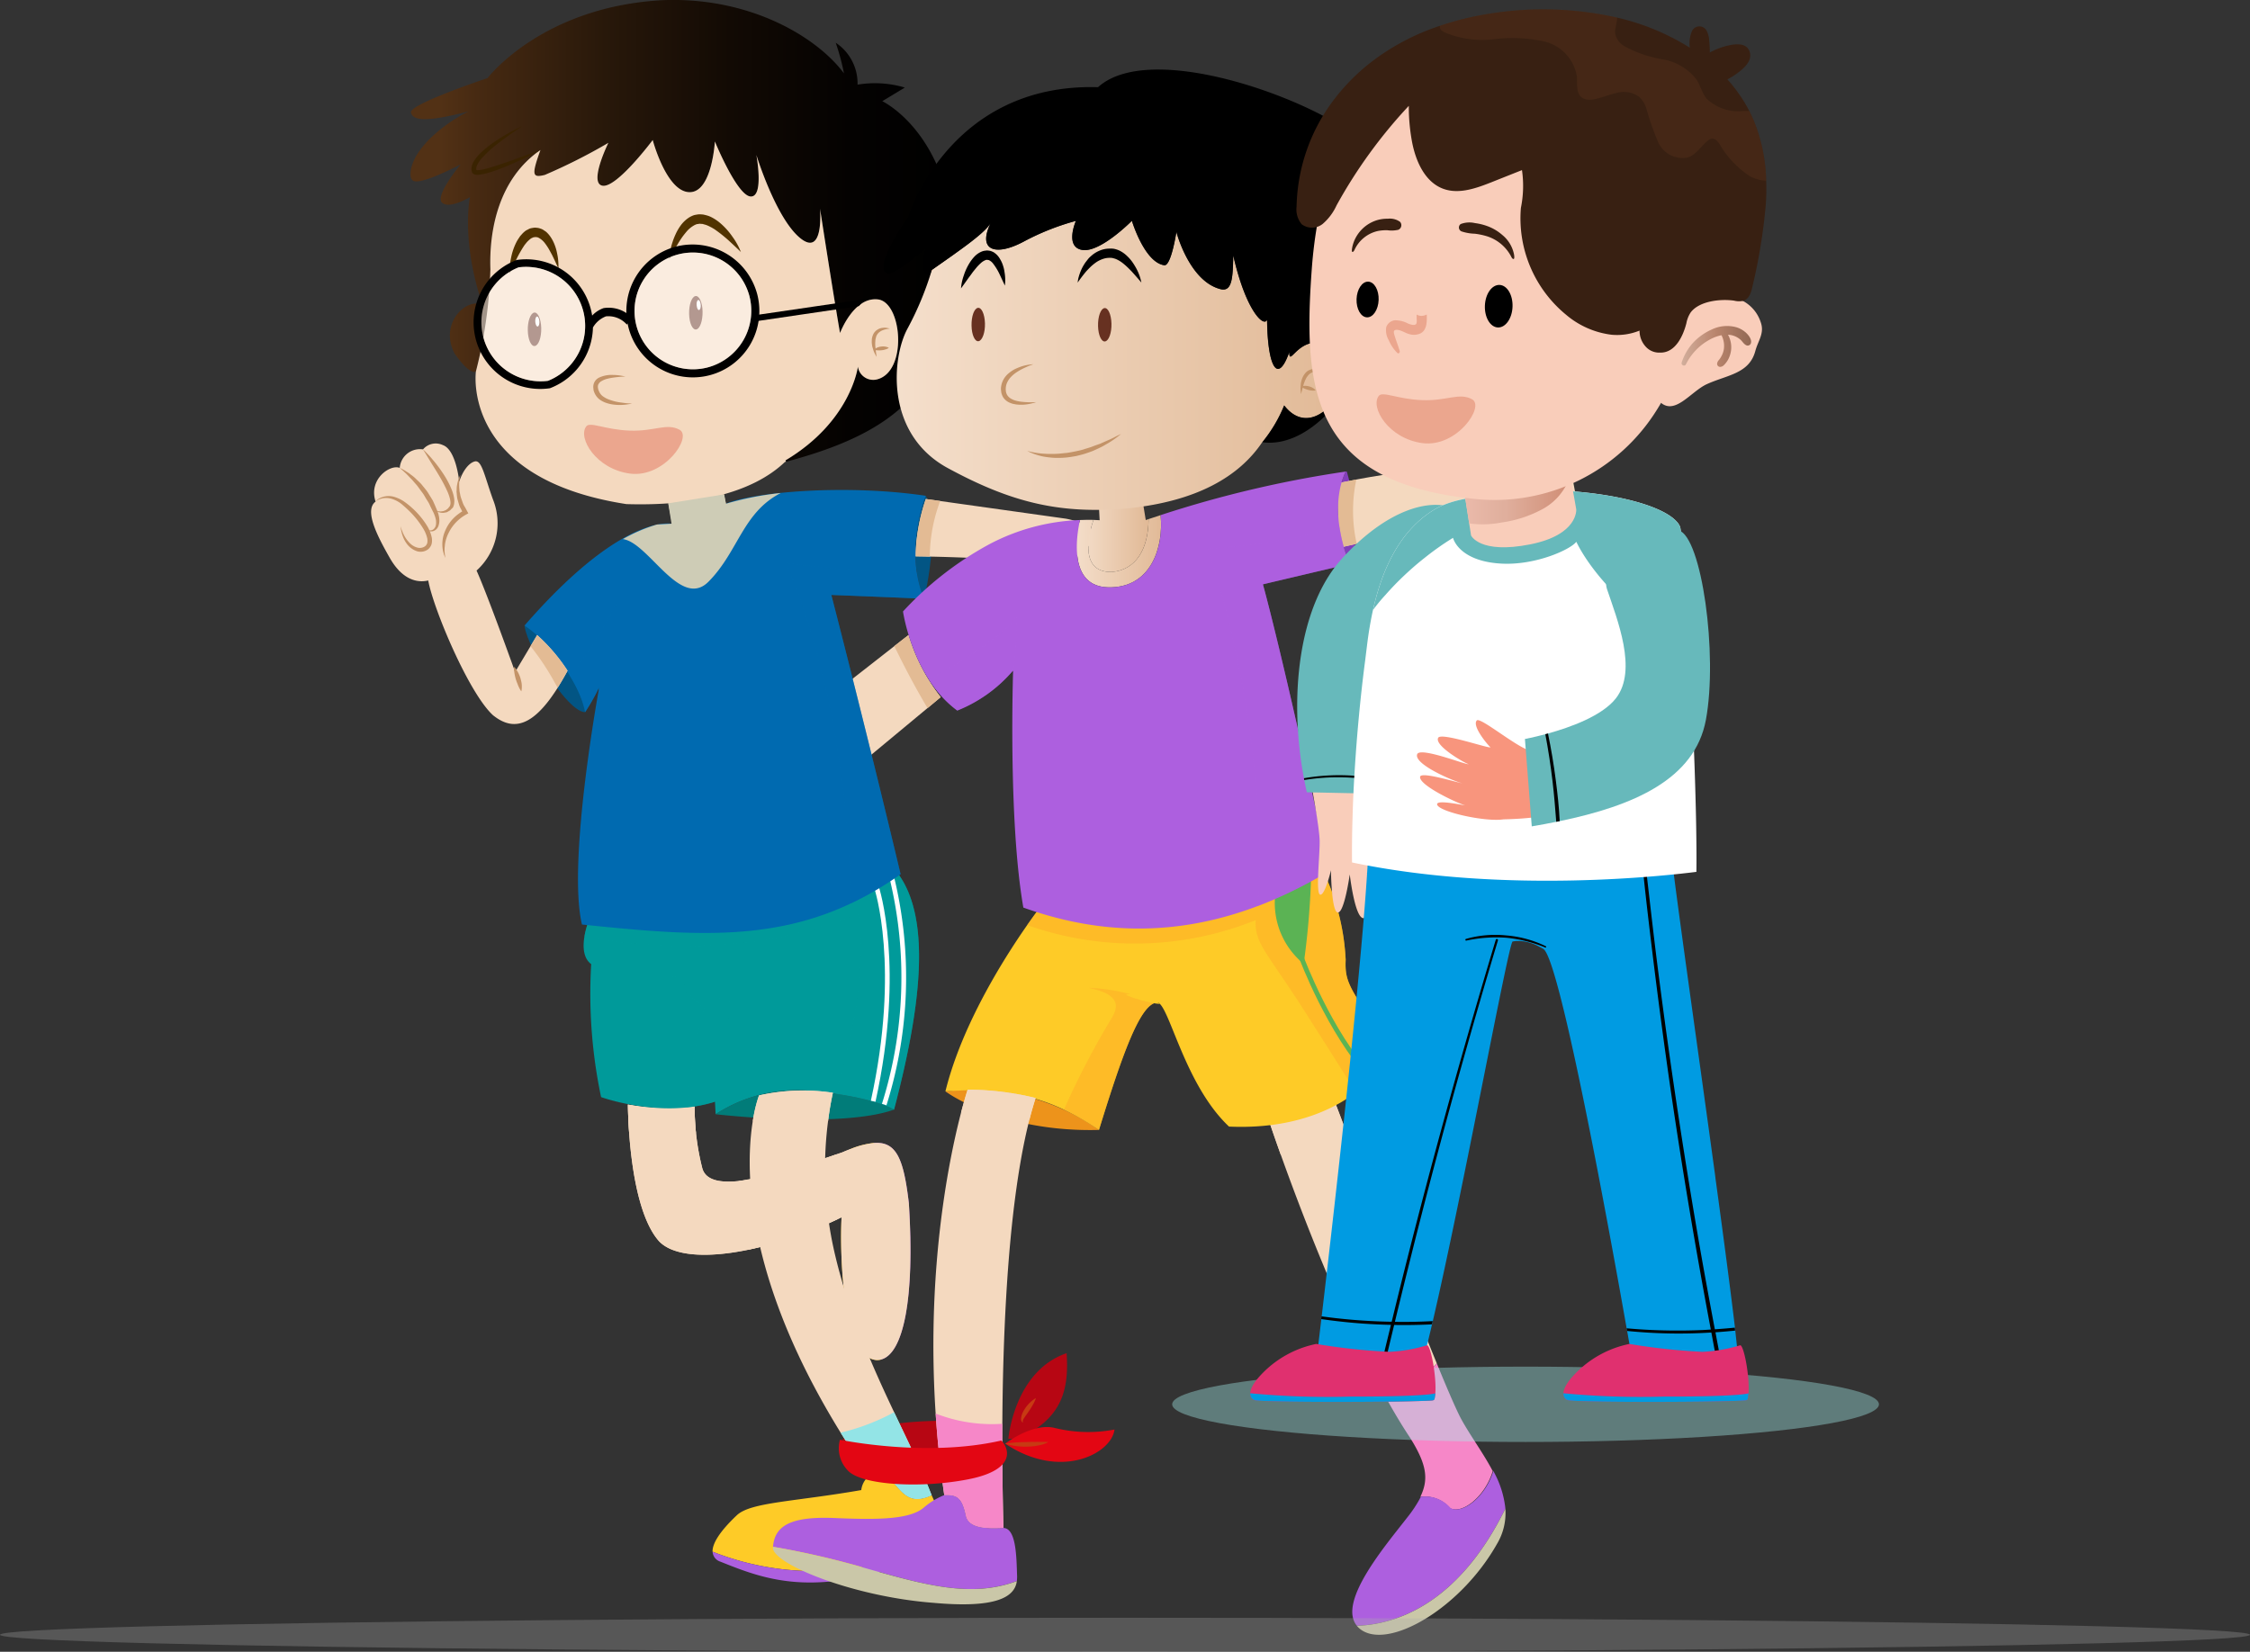
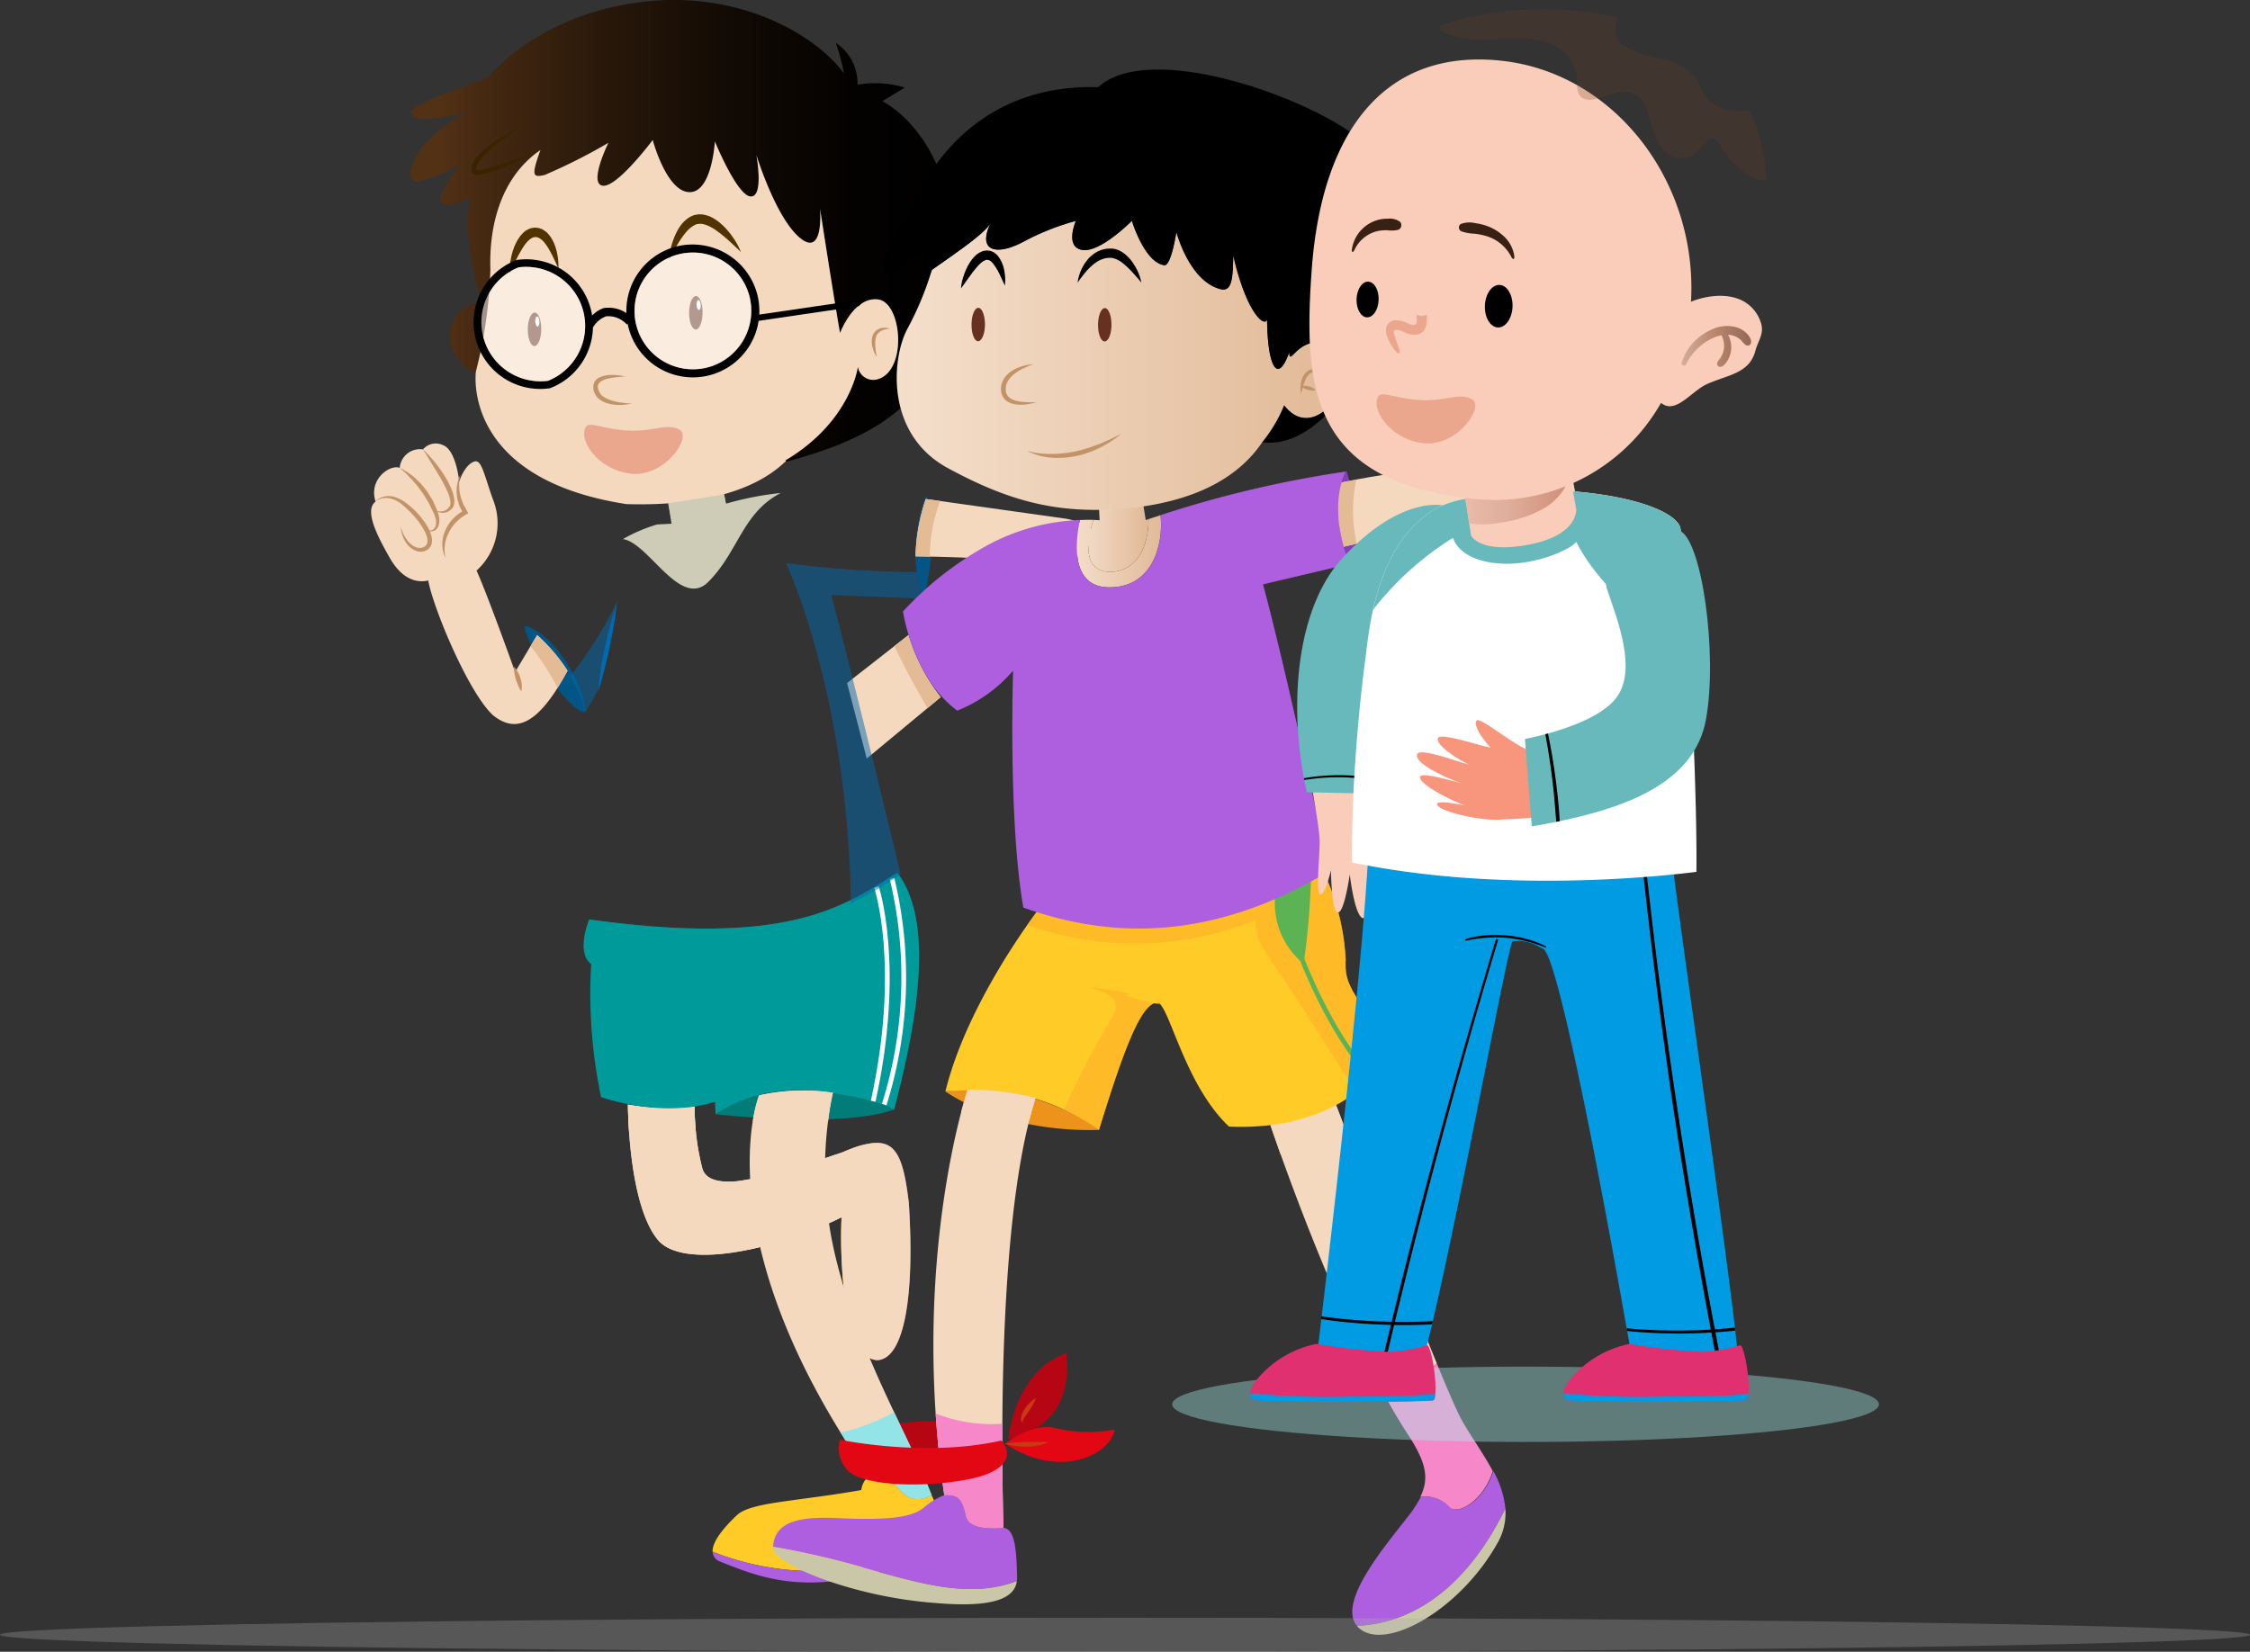
<svg xmlns="http://www.w3.org/2000/svg" xmlns:xlink="http://www.w3.org/1999/xlink" width="186.349" height="136.836" viewBox="0 0 186.349 136.836">
  <rect x="0" y="0" width="186.349" height="136.836" fill="#333333" stroke="none" />
  <defs>
    <linearGradient id="linear-gradient" y1="0.5" x2="1" y2="0.5" gradientUnits="objectBoundingBox">
      <stop offset="0" stop-color="#f5e0cd" />
      <stop offset="1" stop-color="#e1b996" />
    </linearGradient>
    <linearGradient id="linear-gradient-3" y1="0.5" x2="1" y2="0.5" gradientUnits="objectBoundingBox">
      <stop offset="0.056" stop-color="#523115" />
      <stop offset="0.123" stop-color="#472a12" />
      <stop offset="0.359" stop-color="#28180a" />
      <stop offset="0.588" stop-color="#120a04" />
      <stop offset="0.806" stop-color="#040201" />
      <stop offset="1" />
    </linearGradient>
    <linearGradient id="linear-gradient-4" x1="0.002" y1="0.5" x2="1.007" y2="0.5" xlink:href="#linear-gradient" />
    <clipPath id="clip-path">
      <path id="Path_785" data-name="Path 785" d="M165.7,131.579l.682,4.37s.706,1.571,4.9.738c3.995-.793,3.811-2.9,3.811-2.9l-.61-3.471Z" transform="translate(-165.703 -130.314)" fill="#f9cdba" />
    </clipPath>
    <linearGradient id="linear-gradient-6" y1="0.5" x2="1" y2="0.5" gradientUnits="objectBoundingBox">
      <stop offset="0" stop-color="#f1c1b3" />
      <stop offset="0.49" stop-color="#e0af9d" />
      <stop offset="0.506" stop-color="#e0af9d" />
      <stop offset="1" stop-color="#d08d75" />
    </linearGradient>
    <linearGradient id="linear-gradient-7" y1="0.5" x2="1" y2="0.5" gradientUnits="objectBoundingBox">
      <stop offset="0.011" stop-color="#d2ae9c" />
      <stop offset="0.5" stop-color="#b9846c" />
      <stop offset="1" stop-color="#916854" />
    </linearGradient>
  </defs>
  <g id="img_thum_flexLern" transform="translate(-850.756 -2097.502)">
    <g id="Group_489" data-name="Group 489" transform="translate(860.844 2029.306)">
      <g id="Group_467" data-name="Group 467" transform="translate(20.641 68.196)">
        <path id="Path_672" data-name="Path 672" d="M73.209,218.671c-.219.085-.451.178-.689.281-4.743,1.61-10.9,3.761-11.586,1.317a20.516,20.516,0,0,1-.635-5.13,18.207,18.207,0,0,1-5.524-.148s0,8.463,2.594,11.339c2.1,2.151,8.942.98,15.1-2,0,.034-.006.076-.006.107a2.316,2.316,0,0,1,1.277-.689A7.7,7.7,0,0,0,73.209,218.671Z" transform="translate(-33.497 -123.483)" fill="#f4d9bf" />
        <g id="Group_429" data-name="Group 429" transform="translate(38.934 94.675)">
          <path id="Path_673" data-name="Path 673" d="M87.535,226.491c-.42-3.764-1.166-5.559-1.722-6.4a7.093,7.093,0,0,0-1.936.5,7.7,7.7,0,0,1,.532,5.072,2.316,2.316,0,0,0-1.277.689c-.137,2.856.044,11.621,2.938,11.722a1.314,1.314,0,0,0,.329-.04C87.377,235.769,88.126,231.782,87.535,226.491Z" transform="translate(-83.098 -220.078)" fill="#fecb27" />
          <path id="Path_674" data-name="Path 674" d="M90.348,225.069c-.428-3.624-1-5.132-2.9-4.986.557.844,1.3,2.639,1.722,6.4.591,5.291-.158,9.278-1.137,11.543C89.879,237.557,90.856,233.058,90.348,225.069Z" transform="translate(-84.738 -220.073)" fill="#ad5fdf" />
        </g>
        <path id="Path_675" data-name="Path 675" d="M78.041,223.154c-.428-3.624-1-5.132-2.9-4.986a7.093,7.093,0,0,0-1.936.5c-.219.085-.451.178-.689.281-.176.06-.354.123-.534.181h0c-.334.117-.674.228-1.018.343a.315.315,0,0,0-.029.014c-.347.11-.7.23-1.047.342h0c-1.059.345-2.131.678-3.144.941,0,0,0,.007-.01.007a20.215,20.215,0,0,1-2.8.547h0c-1.581.161-2.725-.083-3-1.059a20.516,20.516,0,0,1-.635-5.13,18.207,18.207,0,0,1-5.524-.148s0,8.463,2.594,11.339c1.219,1.252,4.056,1.379,7.421.673h.01a33.912,33.912,0,0,0,7.669-2.676c0,.034-.006.076-.006.107-.137,2.856.044,11.621,2.938,11.722a1.314,1.314,0,0,0,.329-.04C77.573,235.642,78.55,231.143,78.041,223.154Z" transform="translate(-33.497 -123.483)" fill="#f4d9bf" style="mix-blend-mode: multiply;isolation: isolate" />
        <g id="Group_430" data-name="Group 430" transform="translate(74.358 90.455)">
          <path id="Path_676" data-name="Path 676" d="M153.835,235.792c-3.243-7.919-8.752-22.49-8.752-22.49l-5.159,2.348s4.372,13.244,9.5,22.632A7.95,7.95,0,0,0,153.835,235.792Z" transform="translate(-139.924 -213.302)" fill="#f4d9bf" />
          <path id="Path_677" data-name="Path 677" d="M146.6,217.308c-.92-2.414-1.522-4.006-1.522-4.006l-5.159,2.348s.357,1.087.994,2.858A11.5,11.5,0,0,0,146.6,217.308Z" transform="translate(-139.924 -213.302)" fill="#f4d9bf" style="mix-blend-mode: multiply;isolation: isolate" />
          <path id="Path_678" data-name="Path 678" d="M160.675,261.376c.981.526,2.892-.934,3.534-3.074-.777-1.481-1.842-2.912-2.593-4.276-.38-.694-1.12-2.4-2.04-4.645a7.95,7.95,0,0,1-4.408,2.489c.73,1.33,1.474,2.591,2.224,3.715,1.326,2.135,1.544,3.372.82,4.85A2.753,2.753,0,0,1,160.675,261.376Z" transform="translate(-145.665 -226.89)" fill="#f687c8" />
        </g>
        <path id="Path_679" data-name="Path 679" d="M60.411,217.354a22.08,22.08,0,0,1-.112-2.217,18.207,18.207,0,0,1-5.524-.148s0,1,.107,2.435A13.073,13.073,0,0,0,60.411,217.354Z" transform="translate(-33.497 -123.483)" fill="#f4d9bf" style="mix-blend-mode: multiply;isolation: isolate" />
        <path id="Path_680" data-name="Path 680" d="M77.52,221.636a42.611,42.611,0,0,1-8.051,2.194,31.047,31.047,0,0,0,.855,5.675,33.27,33.27,0,0,0,7.331-2.518C77.606,225.209,77.619,223.419,77.52,221.636Z" transform="translate(-39.031 -125.986)" fill="#f4d9bf" style="mix-blend-mode: multiply;isolation: isolate" />
        <g id="Group_432" data-name="Group 432" transform="translate(17.608 72.298)">
          <path id="Path_681" data-name="Path 681" d="M66.428,215.08s10.359,1.2,14.775-.385c0,0-1.582-1.032-6.6-1.526A12.337,12.337,0,0,0,66.428,215.08Z" transform="translate(-55.494 -195.071)" fill="#017c79" />
          <path id="Path_682" data-name="Path 682" d="M74.868,184.175c-4.25,2.617-8.669,6.215-25.514,3.872,0,0-1.149,2.725.16,3.7a41.59,41.59,0,0,0,.82,11.016s4.96,1.8,9.43.383l.057,1.034A12.337,12.337,0,0,1,68,202.274c5.015.494,6.6,1.526,6.6,1.526C76.722,195.737,77.814,188.047,74.868,184.175Z" transform="translate(-48.888 -184.175)" fill="#009a9a" />
          <g id="Group_431" data-name="Group 431" transform="translate(0.072)" opacity="0.5" style="mix-blend-mode: multiply;isolation: isolate">
            <path id="Path_683" data-name="Path 683" d="M60.5,197.671a16.4,16.4,0,0,0,2.741,2.78,63.8,63.8,0,0,0-1.447,8.253,11.578,11.578,0,0,0,2.28-.454,81.5,81.5,0,0,1,1.644-8.141A21.37,21.37,0,0,1,60.5,197.671Z" transform="translate(-53.333 -189.258)" fill="#009a9a" />
            <path id="Path_684" data-name="Path 684" d="M74.912,184.175c-4.25,2.617-8.669,6.215-25.514,3.872A7,7,0,0,0,49,189.438c2.942.6,12.96,2.171,22.662-1.886.711,4.16-.328,9.887-1.877,14.935,3.644.525,4.852,1.313,4.852,1.313C76.765,195.737,77.858,188.047,74.912,184.175Z" transform="translate(-49.003 -184.175)" fill="#009a9a" />
          </g>
        </g>
        <g id="Group_433" data-name="Group 433" transform="translate(41.397 72.725)">
          <path id="Path_685" data-name="Path 685" d="M87.432,203.829l-.383-.085c2.444-11.112.3-17.578.276-17.64l.373-.126C87.718,186.043,89.9,192.6,87.432,203.829Z" transform="translate(-87.049 -185.281)" fill="#fff" />
          <path id="Path_686" data-name="Path 686" d="M88.9,203.7l-.373-.123a34.871,34.871,0,0,0,.65-18.608l.372-.11A35.267,35.267,0,0,1,88.9,203.7Z" transform="translate(-87.608 -184.86)" fill="#fff" />
        </g>
        <path id="Path_687" data-name="Path 687" d="M93.83,134.083s-1.844,4.572-.135,8.536C94.477,139.233,94.607,135.523,93.83,134.083Z" transform="translate(-47.882 -93.011)" fill="#025584" />
        <path id="Path_688" data-name="Path 688" d="M92.983,139.262s8.079.07,11.731.785c6.37-2.978.713-3.908.713-3.908L93.834,134.51A15.7,15.7,0,0,0,92.983,139.262Z" transform="translate(-47.886 -93.172)" fill="#f4d9bf" />
        <path id="Path_689" data-name="Path 689" d="M95.026,134.674l-1.192-.164a15.7,15.7,0,0,0-.851,4.752s.451,0,1.181.026A13.32,13.32,0,0,1,95.026,134.674Z" transform="translate(-47.886 -93.172)" fill="#e3bb94" />
        <g id="Group_434" data-name="Group 434" transform="translate(58.454 41.551)">
          <path id="Path_690" data-name="Path 690" d="M116.981,142.633c3.6.1,4.638-3.357,4.369-5.979-.33.107-.665.221-.994.328-.011,2.447-1.02,4.208-3.04,4.379-2.942.072-1.74-3.695-1.523-4.314-.276-.009-.659-.009-1.12.011C114.34,138.573,113.786,142.537,116.981,142.633Z" transform="translate(-114.412 -135.53)" fill="url(#linear-gradient)" />
          <path id="Path_691" data-name="Path 691" d="M117.893,140.682c2.02-.171,3.028-1.932,3.04-4.379-.079.027-.157.052-.233.08l-.25-1.532-3.638.243.068,1.3s-.183-.014-.51-.025C116.154,136.987,114.952,140.754,117.893,140.682Z" transform="translate(-114.989 -134.851)" fill="url(#linear-gradient)" />
        </g>
        <path id="Path_692" data-name="Path 692" d="M41.032,151.33s.068,1.224,1.894,4.013,2.791,3.182,3.126,3.159C46.033,156.4,43.62,152,41.032,151.33Z" transform="translate(-28.321 -99.507)" fill="#025584" />
        <path id="Path_693" data-name="Path 693" d="M91.645,157.735l-6.126,5.087-1.627-6.254,5.083-3.975A15.28,15.28,0,0,0,91.645,157.735Z" transform="translate(-44.463 -99.983)" fill="#f4d9bf" />
        <path id="Path_694" data-name="Path 694" d="M92.916,158.648l1.091-.913a15.28,15.28,0,0,1-2.67-5.142l-1.173.912C91.015,155.259,91.927,156.978,92.916,158.648Z" transform="translate(-46.825 -99.983)" fill="#e3bb94" />
-         <path id="Path_695" data-name="Path 695" d="M150.063,138.513l.117-.027c1.117-2.989-.337-7.639-.337-7.639l-.089.011C149.225,131.957,148.514,134.48,150.063,138.513Z" transform="translate(-69.031 -91.792)" fill="#833eba" />
+         <path id="Path_695" data-name="Path 695" d="M150.063,138.513l.117-.027c1.117-2.989-.337-7.639-.337-7.639l-.089.011C149.225,131.957,148.514,134.48,150.063,138.513" transform="translate(-69.031 -91.792)" fill="#833eba" />
        <path id="Path_696" data-name="Path 696" d="M149.028,131.535s10.208-2.414,19.344-1.124l.39,2.055-19.612,4.4Z" transform="translate(-68.995 -91.485)" fill="#f4d9bf" />
        <path id="Path_697" data-name="Path 697" d="M150.6,131.922c-1,.188-1.575.325-1.575.325l.123,5.327,1.482-.333A12.475,12.475,0,0,1,150.6,131.922Z" transform="translate(-68.995 -92.197)" fill="#e3bb94" />
        <g id="Group_435" data-name="Group 435" transform="translate(24.52 40.228)">
          <path id="Path_698" data-name="Path 698" d="M60.594,137.611c-.011.027-.022.07-.039.114a.458.458,0,0,0,.066.009Z" transform="translate(-60.193 -134.568)" fill="none" />
          <path id="Path_699" data-name="Path 699" d="M61.787,139.571c3-.063,3.063-5.341,3.063-5.341l-.328-1.5-4.547.915.378,2,.065.026s-.016.036-.044.107l.027.123a.459.459,0,0,1-.066-.009C60.044,136.729,59.221,139.624,61.787,139.571Z" transform="translate(-59.975 -132.729)" fill="#e3bb94" />
        </g>
-         <path id="Path_700" data-name="Path 700" d="M74.269,133.792c-6.586-.978-14.209-.321-16.554.657,0,0-.065,5.278-3.063,5.341-2.566.053-1.743-2.843-1.451-3.685-.544-.08-4.553-.32-12.17,8.438,2.282,1.5,4.695,5.089,5.021,7.171a15.29,15.29,0,0,0,1.171-2.082s-2.672,14.463-1.432,19.676c10.619,1.106,18.178,1.628,26.389-4.169-2.934-12.318-5.736-23.133-5.736-23.133s6.711.259,7.689.322C72.425,138.363,74.269,133.792,74.269,133.792Z" transform="translate(-28.321 -92.72)" fill="#006ab0" />
        <g id="Group_436" data-name="Group 436" transform="translate(16.483 46.644)" opacity="0.5" style="mix-blend-mode: multiply;isolation: isolate">
          <path id="Path_701" data-name="Path 701" d="M47.082,154.261a8.976,8.976,0,0,1,1.249,2.98c.591-.95.895-1.51,1.044-1.806.527-1.99.979-4.278,1.639-7.451A30.662,30.662,0,0,1,47.082,154.261Z" transform="translate(-47.082 -144.891)" fill="#006ab0" />
          <path id="Path_702" data-name="Path 702" d="M81.158,171.212a27.32,27.32,0,0,0,4.114-2.415c-2.934-12.318-5.736-23.133-5.736-23.133s6.711.259,7.689.322a8.834,8.834,0,0,1-.617-2.218,84.128,84.128,0,0,1-10.817-.746C78.3,148.79,80.985,158.887,81.158,171.212Z" transform="translate(-57.895 -143.022)" fill="#006ab0" />
        </g>
        <path id="Path_703" data-name="Path 703" d="M64.954,76.579l1.86-1.124s-.041-.016-.108-.04l0,0a8.757,8.757,0,0,0-3.8-.208,4.047,4.047,0,0,0-1.81-3.473,18.824,18.824,0,0,1,.685,2.541c-2.249-3.031-7.868-6.4-15.151-6.058-9.92.588-14.367,6.448-14.367,6.448s-6.493,2.164-6.344,2.847,1.244.826,4.772-.089a12.868,12.868,0,0,0-3.332,2.389l0,0c-.026.027-.048.053-.073.08-.052.055-.1.11-.152.165-.024.028-.05.055-.074.084a6.85,6.85,0,0,0-.435.554l0,0a4.221,4.221,0,0,0-.7,1.477l0,.016a2,2,0,0,0-.046.361c0,.009,0,.018,0,.027,0,.042,0,.082,0,.12l0,.037a1.085,1.085,0,0,0,.018.111l0,.016a.773.773,0,0,0,.036.105c0,.01.009.019.013.029a.5.5,0,0,0,.036.062.239.239,0,0,0,.017.024.358.358,0,0,0,.061.065c.592.474,3.975-1.335,3.975-1.335s-2.166,2.609-1.543,3.175,2.313-.459,2.313-.459-.777,3.6,1.055,8.951a1.068,1.068,0,0,0-.554-.135c-1.286.018-2.932,1.948-1.769,4.148,1.338,1.9,1.758,1.477,1.758,1.477a50.1,50.1,0,0,0,.974-5.019,21.426,21.426,0,0,0,.225-3.436c-.116-3.317.711-7.521,4.145-9.889-.769,2.131-.651,2.307.354,2.068a46.723,46.723,0,0,0,5.272-2.661s-1.657,3.372-.474,3.551S45.942,79.8,45.942,79.8s1.124,4.264,3.02,4.319,2.128-4.2,2.128-4.2,1.839,4.5,2.965,4.558.473-3.435.473-3.435,1.6,5.21,3.615,6.871S59.8,85.481,59.8,85.481s1.066,6.932,1.657,10.306c0,0,1.127-3.021,3.139-2.786s2.486,6.042-.116,6.635a1.281,1.281,0,0,1-1.543-1.067s-.554,4.516-6,7.77c.014.036.032.065.052.108,9.061-2.413,13.917-6.2,13.979-16.595C71.032,79.431,64.954,76.579,64.954,76.579Z" transform="translate(-22.611 -68.196)" fill="url(#linear-gradient-3)" />
        <path id="Path_704" data-name="Path 704" d="M66.195,105.578a1.281,1.281,0,0,0,1.543,1.067c2.6-.593,2.131-6.4.116-6.635s-3.139,2.786-3.139,2.786c-.591-3.374-1.657-10.306-1.657-10.306s.358,4.084-1.656,2.429-3.615-6.871-3.615-6.871.651,3.491-.473,3.435-2.965-4.558-2.965-4.558-.233,4.264-2.128,4.2-3.02-4.319-3.02-4.319-2.96,3.964-4.147,3.785.474-3.551.474-3.551A46.724,46.724,0,0,1,40.257,89.7c-1.006.239-1.123.063-.354-2.068-3.435,2.368-4.261,6.572-4.145,9.889a38.381,38.381,0,0,1-1.2,8.455s-1.267,8.872,12.467,10.991c5.645.168,10.39-.881,13.125-3.49a.379.379,0,0,1,.095-.024c-.02-.042-.037-.072-.052-.108C65.641,110.094,66.195,105.578,66.195,105.578Z" transform="translate(-25.871 -75.206)" fill="#f4d9bf" />
        <g id="Group_437" data-name="Group 437" transform="translate(43.539 18.289)">
          <path id="Path_705" data-name="Path 705" d="M95.132,104.061c-.012.036-.031.067-.043.105C95.112,104.1,95.132,104.061,95.132,104.061Z" transform="translate(-92.219 -99.993)" stroke="#e33a13" stroke-miterlimit="10" stroke-width="0.162" fill="url(#linear-gradient-4)" />
          <path id="Path_706" data-name="Path 706" d="M127.362,110.8c.269-1.95-.422-3.18-2.108-3.18s-2.261,1.953-2.261.8c-.994,2.8-1.8,1.074-1.838-2.682-.267.653-1.764-.765-2.8-5.325-.038,1.765-.075,2.987-1,2.8-2.642-.616-3.712-4.754-3.712-4.754s-.425,2.833-1,2.76c-1.651-.233-2.685-3.683-2.685-3.683s-2.6,2.649-4.1,2.416-.537-2.408-.537-2.408A20.53,20.53,0,0,0,101,99.261c-2.3,1.227-3.832.771-2.758-1.494-.612.924-2.72,2.339-4.845,3.836a26,26,0,0,1-2.005,4.842c-1.32,2.393-1.9,8.745,3.324,11.579s9.286,3.861,15,3.327c5.666-.595,9.14-2.641,11.046-5.477a11.854,11.854,0,0,0,1.808-3.044C124.527,115.358,127.094,112.75,127.362,110.8Z" transform="translate(-90.485 -97.536)" fill="url(#linear-gradient)" />
        </g>
        <g id="Group_438" data-name="Group 438" transform="translate(76.979 30.57)">
          <path id="Path_707" data-name="Path 707" d="M146.063,117.558l-.135-.039a1.987,1.987,0,0,0-.358-.055c-.075-.007-.152,0-.227,0a1.053,1.053,0,0,0-.239.055.877.877,0,0,0-.218.124.853.853,0,0,0-.171.188.884.884,0,0,0-.145.235,1.549,1.549,0,0,0-.11.254,1.99,1.99,0,0,0-.084.252,1.937,1.937,0,0,1-.069.238c-.067.295-.133.5-.133.5s-.007-.05-.016-.145a3.313,3.313,0,0,1-.027-.385c.009-.079.012-.161.023-.251a1.246,1.246,0,0,1,.05-.293,1.377,1.377,0,0,1,.1-.3,1.4,1.4,0,0,1,.168-.286,1.038,1.038,0,0,1,.246-.247.5.5,0,0,1,.153-.08.483.483,0,0,1,.161-.059.9.9,0,0,1,.315-.028.982.982,0,0,1,.26.057,1.009,1.009,0,0,1,.35.175A.646.646,0,0,1,146.063,117.558Z" transform="translate(-144.13 -117.236)" fill="#c39368" />
          <path id="Path_708" data-name="Path 708" d="M145.427,119.849a1.12,1.12,0,0,1-.208.019,1.646,1.646,0,0,1-.419-.062,2.373,2.373,0,0,1-.39-.15.622.622,0,0,1-.124-.072c-.038-.013-.057-.021-.057-.021a.189.189,0,0,1,.052-.034.527.527,0,0,1,.152-.048,1.061,1.061,0,0,1,.446.036,1.206,1.206,0,0,1,.395.181A.857.857,0,0,1,145.427,119.849Z" transform="translate(-144.168 -118.078)" fill="#c39368" />
        </g>
        <g id="Group_439" data-name="Group 439" transform="translate(41.474 27.147)">
          <path id="Path_709" data-name="Path 709" d="M88.663,111.823a.8.8,0,0,0-.142.018,2.123,2.123,0,0,0-.352.081,1.606,1.606,0,0,0-.213.087,1.207,1.207,0,0,0-.2.141.81.81,0,0,0-.157.194.762.762,0,0,0-.089.245.851.851,0,0,0-.043.272,1.624,1.624,0,0,0-.009.27,1.98,1.98,0,0,0,.02.268c.009.087.015.168.023.246.047.3.065.513.065.513a1.357,1.357,0,0,1-.072-.127,3.306,3.306,0,0,1-.165-.35c-.025-.07-.051-.151-.075-.238a1.268,1.268,0,0,1-.065-.289,1.374,1.374,0,0,1-.017-.312,1.1,1.1,0,0,1,.042-.335,1.2,1.2,0,0,1,.135-.319.741.741,0,0,1,.11-.134.484.484,0,0,1,.128-.11,1.018,1.018,0,0,1,.281-.146,1.363,1.363,0,0,1,.267-.047,1.067,1.067,0,0,1,.386.034A.774.774,0,0,1,88.663,111.823Z" transform="translate(-87.172 -111.745)" fill="#c39368" />
-           <path id="Path_710" data-name="Path 710" d="M88.7,114.356a.793.793,0,0,1-.185.1,1.635,1.635,0,0,1-.416.1,2.326,2.326,0,0,1-.416,0c-.055,0-.107-.008-.143-.011a.336.336,0,0,0-.059-.007s.013-.02.037-.05a.469.469,0,0,1,.123-.1,1,1,0,0,1,.425-.137,1.1,1.1,0,0,1,.438.025A.719.719,0,0,1,88.7,114.356Z" transform="translate(-87.288 -112.687)" fill="#c39368" />
        </g>
        <g id="Group_440" data-name="Group 440" transform="translate(49.735 25.501)">
          <path id="Path_711" data-name="Path 711" d="M100.426,110.59c.014.762.281,1.341.587,1.278s.546-.719.524-1.479-.281-1.337-.591-1.28S100.406,109.828,100.426,110.59Z" transform="translate(-100.425 -109.105)" fill="#673121" />
        </g>
        <g id="Group_441" data-name="Group 441" transform="translate(12.983 25.892)">
          <path id="Path_712" data-name="Path 712" d="M41.469,111.216c.017.768.279,1.342.587,1.287s.545-.72.526-1.487-.283-1.338-.588-1.28S41.448,110.457,41.469,111.216Z" transform="translate(-41.468 -109.732)" fill="#673121" />
          <path id="Path_713" data-name="Path 713" d="M42.464,110.719c.024.231.115.4.208.367s.15-.229.127-.455-.115-.391-.207-.367S42.441,110.5,42.464,110.719Z" transform="translate(-41.841 -109.932)" fill="#fff" />
        </g>
        <g id="Group_442" data-name="Group 442" transform="translate(26.341 24.523)">
          <path id="Path_714" data-name="Path 714" d="M62.9,109.025c.017.757.28,1.337.591,1.28s.537-.719.523-1.485-.283-1.337-.591-1.281S62.879,108.258,62.9,109.025Z" transform="translate(-62.896 -107.535)" fill="#673121" />
          <path id="Path_715" data-name="Path 715" d="M63.9,108.522c.021.233.114.4.207.367s.15-.229.124-.457-.111-.391-.206-.366S63.87,108.3,63.9,108.522Z" transform="translate(-63.27 -107.734)" fill="#fff" />
        </g>
        <g id="Group_443" data-name="Group 443" transform="translate(60.212 25.519)">
          <path id="Path_716" data-name="Path 716" d="M117.232,110.621c.017.759.28,1.337.588,1.278s.545-.721.523-1.48-.281-1.337-.589-1.28S117.214,109.852,117.232,110.621Z" transform="translate(-117.231 -109.134)" fill="#673121" />
        </g>
        <path id="Path_717" data-name="Path 717" d="M107.027,116.6s-.105.034-.28.1-.421.176-.7.317c-.139.074-.284.161-.434.259a2.7,2.7,0,0,0-.419.347,1.72,1.72,0,0,0-.322.446,1.27,1.27,0,0,0-.136.538c0,.014-.006.069-.006.047l.006.08.017.163a1.1,1.1,0,0,0,.081.221.9.9,0,0,0,.363.348,1.626,1.626,0,0,0,.246.114c.084.025.17.052.252.07a3.594,3.594,0,0,0,.494.073,6.187,6.187,0,0,0,.77.024c.186,0,.293-.009.293-.009a1.433,1.433,0,0,1-.285.085,3.8,3.8,0,0,1-.779.128,3.245,3.245,0,0,1-.543-.015c-.094-.01-.193-.034-.3-.052a2.016,2.016,0,0,1-.306-.108,1.2,1.2,0,0,1-.54-.472,1.456,1.456,0,0,1-.135-.366l-.017-.161-.011-.079c0-.072,0-.072,0-.108a1.725,1.725,0,0,1,.192-.693,1.817,1.817,0,0,1,.421-.527,3.216,3.216,0,0,1,.507-.35,4.629,4.629,0,0,1,.494-.208A3.691,3.691,0,0,1,107.027,116.6Z" transform="translate(-52.165 -86.425)" fill="#c39368" />
        <g id="Group_444" data-name="Group 444" transform="translate(48.864 20.594)">
          <path id="Path_718" data-name="Path 718" d="M99.027,104.624a4.071,4.071,0,0,1,.228-1.067,4.617,4.617,0,0,1,.474-1.031,3.307,3.307,0,0,1,.411-.538,1.736,1.736,0,0,1,.665-.44,1.034,1.034,0,0,1,.228-.049l.117-.014h.021c-.046-.006.07,0,.057,0h.006l.02.006.039,0c.056.011.091.011.168.029s.169.065.251.1a1.548,1.548,0,0,1,.542.565,2.427,2.427,0,0,1,.26.578,2.983,2.983,0,0,1,.12.535,3.706,3.706,0,0,1,.026,1.094l-.451-.966a4.711,4.711,0,0,0-.52-.85.918.918,0,0,0-.325-.279c-.014,0-.022-.009-.036-.017s-.1-.014-.143-.022l-.039-.007-.02,0h-.006c-.012,0,.105.009.056,0h0l-.006.007-.036.009c-.029,0-.052-.006-.08.014a1.253,1.253,0,0,0-.386.247,3.767,3.767,0,0,0-.377.391c-.112.143-.233.277-.337.424s-.2.277-.3.405C99.291,104.265,99.027,104.624,99.027,104.624Z" transform="translate(-99.027 -101.327)" />
          <path id="Path_719" data-name="Path 719" d="M114.526,104.055a2.661,2.661,0,0,1,.049-.333,4.282,4.282,0,0,1,.3-.845,3.7,3.7,0,0,1,.315-.526c.068-.088.136-.175.209-.267s.166-.174.259-.254a2.4,2.4,0,0,1,.663-.42,2.142,2.142,0,0,1,.815-.176h.263l.056.008h0l.014,0,.02,0,.087.017a2.182,2.182,0,0,1,.406.137,2.469,2.469,0,0,1,.643.458,3.273,3.273,0,0,1,.451.524,5.525,5.525,0,0,1,.314.515,4.086,4.086,0,0,1,.412,1.153s-.314-.377-.779-.893c-.123-.13-.251-.26-.39-.392a5.13,5.13,0,0,0-.451-.383,2.546,2.546,0,0,0-.5-.285,2.335,2.335,0,0,0-.265-.077l-.084-.017h-.023l-.011,0h-.009c.094.012.026,0,.048,0H117.3l-.143,0a1.617,1.617,0,0,0-.562.1,2.314,2.314,0,0,0-.517.254,4.393,4.393,0,0,0-.454.364c-.133.129-.262.262-.378.387-.223.262-.4.5-.523.666S114.526,104.055,114.526,104.055Z" transform="translate(-104.864 -101.233)" />
        </g>
        <path id="Path_720" data-name="Path 720" d="M106.492,78.9C94.158,78.54,90.772,89.64,90.772,89.64s-3.02,4.241-1.736,4.687c.671.16,3.164-2.047,3.164-2.047s-.556,1.567.032,2.081c.221.19.385-.067.458-.221.012-.038.031-.07.043-.105,2.124-1.5,4.233-2.912,4.845-3.836-1.073,2.265.459,2.721,2.758,1.494a20.529,20.529,0,0,1,4.327-1.717s-.956,2.182.537,2.408,4.1-2.416,4.1-2.416,1.034,3.45,2.685,3.683c.572.073,1-2.76,1-2.76s1.069,4.138,3.712,4.754c.923.187.961-1.035,1-2.8,1.033,4.561,2.53,5.979,2.8,5.325.039,3.756.843,5.481,1.838,2.682,0,1.149.578-.8,2.261-.8s2.377,1.23,2.108,3.18-2.835,4.562-4.789,2.035a11.854,11.854,0,0,1-1.808,3.044c3.516.489,7.279-3.467,8.7-8.014.073-.242.16-.54.251-.889.228-.868-.332-1.407.38-1.955.438-.337,2.946-9.42-.555-13.55C126.042,80.553,111.143,74.7,106.492,78.9Z" transform="translate(-46.281 -71.677)" />
        <path id="Path_721" data-name="Path 721" d="M38.188,84.967c-.391.268-.779.527-1.156.8s-.759.549-1.121.85a9.749,9.749,0,0,0-1.008.939,2.659,2.659,0,0,0-.39.534,1,1,0,0,0-.111.274.483.483,0,0,0,0,.25l0,.025,0,0c0-.049-.052-.049-.009-.044a.311.311,0,0,0,.125.014,1.916,1.916,0,0,0,.334-.04,6.481,6.481,0,0,0,.691-.175c.465-.134.926-.3,1.388-.453s.923-.327,1.381-.5l1.386-.5c-.426.241-.87.456-1.31.681q-.666.311-1.345.6c-.455.2-.918.366-1.389.525a6.482,6.482,0,0,1-.728.194,2.9,2.9,0,0,1-.4.056.843.843,0,0,1-.244-.026.349.349,0,0,1-.267-.267l.006.022a.872.872,0,0,1,0-.449,1.367,1.367,0,0,1,.152-.377,3.369,3.369,0,0,1,.452-.592,8.063,8.063,0,0,1,1.105-.928A15.219,15.219,0,0,1,38.188,84.967Z" transform="translate(-25.672 -74.513)" fill="#3a2301" />
        <g id="Group_446" data-name="Group 446" transform="translate(11.472 17.752)">
          <path id="Path_722" data-name="Path 722" d="M53.375,120.39a2.588,2.588,0,0,1-.285.055,4.4,4.4,0,0,1-.759.065,3.825,3.825,0,0,1-.512-.036,2.808,2.808,0,0,1-.572-.133,2.042,2.042,0,0,1-.578-.3,1.409,1.409,0,0,1-.419-.569l-.059-.162,0-.011-.009-.031.006,0,0-.021-.008-.038-.006-.075a.853.853,0,0,1,.518-.912,2.429,2.429,0,0,1,1.1-.2,4.21,4.21,0,0,1,.758.075c.176.032.281.06.281.06s-.108,0-.289.01-.433.035-.737.078c-.148.022-.31.051-.471.092a1.712,1.712,0,0,0-.472.189.62.62,0,0,0-.3.332.566.566,0,0,0-.009.227l.02.127.047.118a1.051,1.051,0,0,0,.29.422,2.09,2.09,0,0,0,.463.272,4.284,4.284,0,0,0,.984.268c.3.042.55.076.732.086Z" transform="translate(-43.23 -104.713)" fill="#c39368" />
          <g id="Group_445" data-name="Group 445">
            <path id="Path_723" data-name="Path 723" d="M39.046,102.223s-.006-.127,0-.357a5.981,5.981,0,0,1,.125-.921,4.907,4.907,0,0,1,.433-1.278,2.917,2.917,0,0,1,.2-.337l.114-.174.143-.16a1.991,1.991,0,0,1,.342-.31c.065-.037.147-.073.22-.115a.751.751,0,0,1,.242-.084l.129-.024.069-.007.029-.009h.084l.185.018a1.115,1.115,0,0,1,.252.065.888.888,0,0,1,.249.12l.2.134c.057.047.105.1.16.154a2.522,2.522,0,0,1,.254.329,3.3,3.3,0,0,1,.328.666,3.917,3.917,0,0,1,.173.615,4.894,4.894,0,0,1,.116.928,3.394,3.394,0,0,1,0,.358s-.054-.113-.146-.318-.224-.489-.387-.818c-.087-.16-.182-.337-.282-.513a4.857,4.857,0,0,0-.353-.511,1.638,1.638,0,0,0-.433-.367c-.039-.033-.061-.023-.083-.033a.145.145,0,0,0-.111-.036l-.188-.015h0c-.014,0,.1.007.046.007h-.007l-.01,0-.029.006-.057.012a.181.181,0,0,0-.108.037.934.934,0,0,0-.116.052,2.2,2.2,0,0,0-.221.185,1.6,1.6,0,0,0-.209.23,2.25,2.25,0,0,0-.193.26,10.621,10.621,0,0,0-.6,1.069C39.267,101.767,39.046,102.223,39.046,102.223Z" transform="translate(-39.044 -97.341)" fill="#513300" />
            <path id="Path_724" data-name="Path 724" d="M60.269,100.385a5.3,5.3,0,0,1,.267-1.406,5.481,5.481,0,0,1,.254-.649,4.1,4.1,0,0,1,.4-.7,2.667,2.667,0,0,1,.655-.65,1.982,1.982,0,0,1,.459-.231c.084-.027.18-.036.267-.055l.137-.018h.1l.048,0,.212.016c.087.02.176.037.266.063a2.009,2.009,0,0,1,.465.18,3.833,3.833,0,0,1,.726.5,5.862,5.862,0,0,1,.987,1.113A5.581,5.581,0,0,1,66.2,99.8s-.1-.1-.282-.273-.433-.408-.738-.689a11.724,11.724,0,0,0-1.069-.857c-.1-.078-.209-.135-.315-.2-.107-.053-.214-.114-.324-.161a1.611,1.611,0,0,0-.309-.107l-.138-.039-.208-.014-.054-.006-.029,0h.022l-.074.019c-.047.012-.1.006-.142.021a1.217,1.217,0,0,0-.279.132,2.309,2.309,0,0,0-.53.443c-.15.18-.3.362-.43.55s-.249.378-.353.557c-.209.348-.375.659-.494.873S60.269,100.385,60.269,100.385Z" transform="translate(-47.038 -96.673)" fill="#513300" />
          </g>
        </g>
        <g id="Group_451" data-name="Group 451" transform="translate(8.477 20.256)">
          <g id="Group_450" data-name="Group 450">
            <g id="Group_447" data-name="Group 447" transform="translate(9.366 5.208)">
              <path id="Path_725" data-name="Path 725" d="M52.607,110.467a2.026,2.026,0,0,0-1.714-.68h-.01a2.12,2.12,0,0,0-1.084.929l-.534-.243A2.363,2.363,0,0,1,50.7,109.1c.007,0,.012,0,.021,0a2.668,2.668,0,0,1,2.343.833Z" transform="translate(-49.265 -109.045)" />
            </g>
            <g id="Group_448" data-name="Group 448" transform="translate(12.584)">
              <path id="Path_726" data-name="Path 726" d="M58.6,100.87a5.507,5.507,0,1,0,6.754,3.946A5.54,5.54,0,0,0,58.6,100.87Zm2.592,10.016a4.837,4.837,0,1,1,3.517-5.908A4.863,4.863,0,0,1,61.191,110.886Z" transform="translate(-54.427 -100.691)" />
              <path id="Path_727" data-name="Path 727" d="M59.175,101.927a4.837,4.837,0,1,0,5.94,3.458A4.872,4.872,0,0,0,59.175,101.927Z" transform="translate(-54.833 -101.098)" fill="#fff" opacity="0.5" />
            </g>
            <g id="Group_449" data-name="Group 449" transform="translate(0 1.14)">
              <path id="Path_728" data-name="Path 728" d="M37.826,102.661a5.52,5.52,0,0,0,2.751,10.625,5.52,5.52,0,0,0-2.751-10.625Zm2.592,10.012a4.894,4.894,0,0,1-2.433-9.4,4.894,4.894,0,0,1,2.433,9.4Z" transform="translate(-34.24 -102.519)" />
              <path id="Path_729" data-name="Path 729" d="M38.366,103.647a4.894,4.894,0,0,0,2.433,9.4,4.894,4.894,0,0,0-2.433-9.4Z" transform="translate(-34.621 -102.899)" fill="#fff" opacity="0.5" />
            </g>
          </g>
          <path id="Path_730" data-name="Path 730" d="M71.992,109.24l8.917-1.308-.553.589-8.426,1.24Z" transform="translate(-48.435 -103.418)" />
        </g>
        <path id="Path_731" data-name="Path 731" d="M83.264,258.577s2.086-1.695,9.384-1.564a6.907,6.907,0,0,1,.322,2.349A24.66,24.66,0,0,1,83.264,258.577Z" transform="translate(-44.227 -139.307)" fill="#b70613" />
        <path id="Path_732" data-name="Path 732" d="M96.957,213.169s4.521,3.407,12.717,3.195A18.234,18.234,0,0,0,96.957,213.169Z" transform="translate(-49.384 -122.758)" fill="#ed931b" />
        <path id="Path_733" data-name="Path 733" d="M107.823,127.267s.125.036.341.088a6.75,6.75,0,0,0,.909.138c.192.009.393.029.608.028s.448,0,.681-.015.478-.049.724-.067c.241-.036.488-.08.733-.132s.494-.1.728-.18.47-.135.693-.225.439-.158.64-.233c.2-.091.388-.173.563-.253.353-.14.635-.3.837-.4l.322-.153s-.1.083-.282.224a7.824,7.824,0,0,1-.772.528c-.167.094-.35.208-.547.31s-.416.2-.636.3-.465.177-.709.26-.5.14-.754.205c-.26.047-.517.09-.773.12a6.507,6.507,0,0,1-.757.037,4.963,4.963,0,0,1-.709-.039,5.459,5.459,0,0,1-.622-.095,5.548,5.548,0,0,1-.9-.29A2.568,2.568,0,0,1,107.823,127.267Z" transform="translate(-53.476 -89.916)" fill="#c39368" />
        <path id="Path_734" data-name="Path 734" d="M34.4,143.013l-1.825,3.056s-2.28-6.381-3.194-8.4a5.274,5.274,0,0,0,1.355-5.9c-.714-1.992-.928-3.283-1.5-3.141s-1.073.964-1.29,1.681c0,0-.246-2.642-1.356-3.035a1.379,1.379,0,0,0-1.643.356,1.682,1.682,0,0,0-1.929,1.533c-.786-.319-2.611.934-2,2.793-.964.713.145,2.856,1.182,4.674s2.287,2.075,3.179,1.86c.428,2.361,3.362,9.328,5.36,11.159,1.858,1.5,3.716.891,6.182-3.683A14.64,14.64,0,0,0,34.4,143.013Z" transform="translate(-20.641 -90.402)" fill="#f4d9bf" />
        <path id="Path_735" data-name="Path 735" d="M43.831,156.519c.078.138.159.285.241.435.266-.424.543-.889.822-1.411a14.639,14.639,0,0,0-2.518-2.95l-.546.919A20.771,20.771,0,0,1,43.831,156.519Z" transform="translate(-28.621 -99.983)" fill="#e3bb94" />
        <g id="Group_453" data-name="Group 453" transform="translate(0.37 37.225)">
          <path id="Path_736" data-name="Path 736" d="M39.638,156.808a1.526,1.526,0,0,1,.216.271,2.037,2.037,0,0,1,.172.305,2.549,2.549,0,0,1,.143.366c.033.135.072.265.091.386a1.847,1.847,0,0,1,.023.355,1.485,1.485,0,0,1-.042.352,2.139,2.139,0,0,1-.179-.3,2.387,2.387,0,0,1-.13-.31c-.052-.114-.094-.239-.137-.362a4.071,4.071,0,0,1-.148-.716A1.791,1.791,0,0,1,39.638,156.808Z" transform="translate(-28.164 -138.795)" fill="#c39368" />
          <g id="Group_452" data-name="Group 452">
            <path id="Path_737" data-name="Path 737" d="M31.618,131.284a2.96,2.96,0,0,0-.078.4,2.56,2.56,0,0,0-.032.4,3.615,3.615,0,0,0,.016.4l.017.193.042.194a2.119,2.119,0,0,0,.094.375l.13.366a1.628,1.628,0,0,0,.176.35c.067.113.127.228.185.342l.1.178-.166.091a3.414,3.414,0,0,0-.445.287,3.967,3.967,0,0,0-.395.35,3.448,3.448,0,0,0-.612.865,3.072,3.072,0,0,0-.324,1.017c0,.089-.021.183-.025.272a2.494,2.494,0,0,0,0,.273,4.436,4.436,0,0,0,.068.549l-.111-.259c-.027-.087-.049-.181-.077-.277a2.766,2.766,0,0,1,.166-1.716,3.289,3.289,0,0,1,.635-.988,3.437,3.437,0,0,1,.441-.393,3.292,3.292,0,0,1,.5-.318l-.072.267-.194-.38a1.765,1.765,0,0,1-.167-.386l-.119-.41a2.477,2.477,0,0,1-.059-.418l-.023-.211.012-.212a1.786,1.786,0,0,1,.046-.413,3.527,3.527,0,0,1,.1-.408A2.225,2.225,0,0,1,31.618,131.284Z" transform="translate(-24.578 -129.182)" fill="#c39368" />
            <path id="Path_738" data-name="Path 738" d="M21.234,134.575a1.138,1.138,0,0,1,.358-.281,1.655,1.655,0,0,1,.5-.157,1.582,1.582,0,0,1,.692.049,3.079,3.079,0,0,1,.748.34,6.309,6.309,0,0,1,.708.556,6.718,6.718,0,0,1,1.263,1.5,3.071,3.071,0,0,1,.387.958,1.254,1.254,0,0,1-.01.552.745.745,0,0,1-.13.261.539.539,0,0,1-.1.123l-.087.074a1.035,1.035,0,0,1-1,.1,1.738,1.738,0,0,1-.676-.5,2.39,2.39,0,0,1-.354-.6,2.978,2.978,0,0,1-.154-.5,2.558,2.558,0,0,1-.058-.323,1.181,1.181,0,0,0-.019-.117s.014.036.036.107.053.181.113.312a2.857,2.857,0,0,0,.214.455,2.549,2.549,0,0,0,.387.508,1.379,1.379,0,0,0,.6.382.767.767,0,0,0,.679-.089l.084-.077c.012,0,.029-.04.039-.062a.364.364,0,0,0,.07-.155,1,1,0,0,0-.007-.385,2.708,2.708,0,0,0-.351-.825,7.338,7.338,0,0,0-1.161-1.449c-.214-.205-.432-.4-.638-.572a2.558,2.558,0,0,0-.651-.364,1.683,1.683,0,0,0-.614-.117,1.447,1.447,0,0,0-.486.084A1.255,1.255,0,0,0,21.234,134.575Z" transform="translate(-21.234 -130.25)" fill="#c39368" />
            <path id="Path_739" data-name="Path 739" d="M24.446,130.371a1.856,1.856,0,0,1,.272.134,3.05,3.05,0,0,1,.3.183,2.367,2.367,0,0,1,.37.259,2.912,2.912,0,0,1,.419.348c.136.135.289.269.43.421.132.168.269.33.409.506s.242.375.365.562l.173.284c.05.1.092.206.142.31.089.2.17.4.255.6a1.892,1.892,0,0,1,.092.3,1.613,1.613,0,0,1,.053.309,1.373,1.373,0,0,1-.062.579.7.7,0,0,1-.314.391.534.534,0,0,1-.366.069.668.668,0,0,1-.223-.062c-.043-.026-.067-.039-.067-.039a.5.5,0,0,1,.075.018.691.691,0,0,0,.215.009.447.447,0,0,0,.286-.114.628.628,0,0,0,.178-.331,1.371,1.371,0,0,0-.01-.479,2.407,2.407,0,0,0-.074-.257,2.851,2.851,0,0,0-.105-.269c-.091-.183-.185-.363-.275-.552a3.176,3.176,0,0,0-.138-.29l-.171-.271c-.114-.18-.208-.373-.335-.541s-.251-.337-.367-.5-.257-.3-.374-.445-.247-.266-.356-.382-.215-.228-.312-.317-.182-.173-.257-.231C24.535,130.441,24.446,130.371,24.446,130.371Z" transform="translate(-22.444 -128.838)" fill="#c39368" />
            <path id="Path_740" data-name="Path 740" d="M27.541,127.912c.169.154.325.322.482.484s.3.345.454.524a12.158,12.158,0,0,1,.81,1.114,7.308,7.308,0,0,1,.64,1.236,3.108,3.108,0,0,1,.194.692,1.326,1.326,0,0,1,.01.375,1.013,1.013,0,0,1-.107.391l-.013.009v.007l-.145.136a.476.476,0,0,1-.155.133l-.179.1a.3.3,0,0,1-.1.025l-.1.018a.6.6,0,0,1-.2.014.779.779,0,0,1-.191-.03.83.83,0,0,1-.337-.151,1.354,1.354,0,0,0,.351.064.534.534,0,0,0,.172-.014A.365.365,0,0,0,29.3,133l.075-.032c.022-.015.049-.015.073-.032l.128-.1c.046-.021.072-.08.107-.117l.1-.132-.01.024a.837.837,0,0,0,.049-.276,1.641,1.641,0,0,0-.041-.3,3.538,3.538,0,0,0-.206-.612,11.823,11.823,0,0,0-.613-1.186c-.223-.385-.463-.767-.705-1.154Z" transform="translate(-23.609 -127.912)" fill="#c39368" />
          </g>
        </g>
        <path id="Path_741" data-name="Path 741" d="M50.859,155.685s0-.118.025-.316.041-.488.084-.828.094-.737.163-1.168.168-.869.259-1.323c.2-.891.419-1.783.617-2.439.1-.33.192-.6.25-.8s.1-.294.1-.294-.009.113-.03.317-.055.481-.1.826c-.1.676-.26,1.576-.451,2.469-.1.448-.2.9-.308,1.307s-.192.81-.282,1.146-.173.6-.231.794S50.859,155.685,50.859,155.685Z" transform="translate(-32.022 -98.448)" fill="#006ab0" style="mix-blend-mode: multiply;isolation: isolate" />
        <g id="Group_454" data-name="Group 454" transform="translate(25.217 79.986)" style="mix-blend-mode: multiply;isolation: isolate">
          <path id="Path_742" data-name="Path 742" d="M66.337,207.8s.009-.186.036-.5.065-.769.14-1.312.153-1.181.267-1.856.25-1.4.4-2.111.327-1.425.523-2.084c.09-.33.192-.646.3-.941s.2-.582.3-.837a7.359,7.359,0,0,1,.295-.693c.1-.2.172-.383.257-.516l.259-.432s-.068.164-.191.465c-.065.14-.12.328-.191.537s-.146.45-.221.709c-.168.517-.31,1.138-.473,1.793-.088.335-.155.679-.244,1.027s-.155.7-.231,1.058c-.306,1.423-.608,2.843-.837,3.91-.117.534-.214.979-.281,1.289S66.337,207.8,66.337,207.8Z" transform="translate(-63.069 -196.509)" fill="#009a9a" />
          <path id="Path_743" data-name="Path 743" d="M61.094,198.082s.315.135.763.349c.229.108.487.236.77.376s.579.284.873.431c.6.295,1.192.579,1.651.76.114.047.224.079.317.113a2.368,2.368,0,0,0,.251.083c.145.044.223.07.223.07s-.083,0-.234.009a1.851,1.851,0,0,1-.267-.009c-.105-.016-.223-.026-.348-.055a4.783,4.783,0,0,1-.844-.234,8.023,8.023,0,0,1-.919-.387,10.251,10.251,0,0,1-1.585-.971A5.554,5.554,0,0,1,61.094,198.082Z" transform="translate(-61.094 -197.101)" fill="#009a9a" />
        </g>
        <path id="Path_744" data-name="Path 744" d="M82.719,245.421c1,1.217,1.62,2.008,3.306,1.227-.2-.5-.419-1.055-.683-1.672-1.889-4.427-5.537-10.746-7.3-18.174a30.908,30.908,0,0,1-.2-13.5,16.538,16.538,0,0,0-6.115.219s-4.691,11.686,9.071,31.457A1.994,1.994,0,0,1,82.719,245.421Z" transform="translate(-39.593 -122.778)" fill="#f4d9bf" />
        <path id="Path_745" data-name="Path 745" d="M77.6,215.642a21.1,21.1,0,0,1,.4-2.335,16.538,16.538,0,0,0-6.115.219,10.74,10.74,0,0,0-.522,2.156A12.284,12.284,0,0,1,77.6,215.642Z" transform="translate(-39.744 -122.778)" fill="#f4d9bf" style="mix-blend-mode: multiply;isolation: isolate" />
        <g id="Group_455" data-name="Group 455" transform="translate(28.289 122.134)">
          <path id="Path_746" data-name="Path 746" d="M74.687,272.138a19.976,19.976,0,0,0,10.378-2.809,9.417,9.417,0,0,0-.9-3.472c-1.686.78-2.3-.011-3.306-1.227a1.994,1.994,0,0,0-1.916-.439c.016.021.027.039.043.059a1.793,1.793,0,0,0-.653,1.178c-5.6.974-9.147,1-10.3,2.081-1.411,1.335-2.037,2.341-2.015,3.023A22.887,22.887,0,0,0,74.687,272.138Z" transform="translate(-66.021 -264.121)" fill="#fecb27" />
          <path id="Path_747" data-name="Path 747" d="M74.687,275.285a22.887,22.887,0,0,1-8.665-1.606.913.913,0,0,0,.649.827c4.041,1.63,8.144,3.128,17.464-.587a1.6,1.6,0,0,0,.93-1.442A19.976,19.976,0,0,1,74.687,275.285Z" transform="translate(-66.021 -267.268)" fill="#ad5fdf" />
        </g>
        <path id="Path_748" data-name="Path 748" d="M104.882,186.925s-6.048,7.71-7.925,15.352c5.561-.411,9.039.7,12.717,3.195,2.015-6.53,3.477-10.555,4.866-10.555.972.277,2.22,6.808,5.905,10.278,7.782.349,12.229-3.4,13.479-6.532-3.614-4.928-3.889-5.483-3.819-7.29a19.078,19.078,0,0,0-1.809-7.225C124.266,186.438,115.164,190.255,104.882,186.925Z" transform="translate(-49.384 -111.867)" fill="#fecb27" />
        <g id="Group_456" data-name="Group 456" transform="translate(54.347 72.28)" opacity="0.6" style="mix-blend-mode: multiply;isolation: isolate">
          <path id="Path_749" data-name="Path 749" d="M116.632,202.022a67.889,67.889,0,0,0-3.93,7.542,22.439,22.439,0,0,1,2.9,1.679c1.91-6.183,3.321-10.126,4.641-10.526a15.33,15.33,0,0,0-5.506-1.247C116.414,199.835,117.652,200.42,116.632,202.022Z" transform="translate(-109.661 -189.918)" fill="#feb027" />
          <path id="Path_750" data-name="Path 750" d="M138.017,198.663c-3.614-4.928-3.889-5.483-3.819-7.29a19.078,19.078,0,0,0-1.809-7.225c-4.031,2.291-13.132,6.108-23.414,2.778,0,0-.455.581-1.151,1.577a26.76,26.76,0,0,0,18.916-.409c-.072,1.966.874,2.552,4.08,7.575,1.864,2.922,3.33,5.246,4.232,6.687A9.017,9.017,0,0,0,138.017,198.663Z" transform="translate(-107.823 -184.147)" fill="#feb027" />
        </g>
        <g id="Group_457" data-name="Group 457" transform="translate(74.869 72.849)">
          <path id="Path_751" data-name="Path 751" d="M143.121,192.059a66.78,66.78,0,0,0,.607-7c-.852.436-1.848.907-2.975,1.349A6.515,6.515,0,0,0,143.121,192.059Z" transform="translate(-140.744 -185.06)" fill="#5bb354" />
        </g>
        <path id="Path_752" data-name="Path 752" d="M149.748,205.443c-3.459-3.737-5.765-9.915-5.787-9.97l.365-.138c.022.057,2.3,6.163,5.706,9.845Z" transform="translate(-67.087 -116.081)" fill="#5bb354" />
        <path id="Path_753" data-name="Path 753" d="M120.925,200.353a2.291,2.291,0,0,1,.471-.027c.138,0,.3.016.475.034a4.544,4.544,0,0,1,.535.112,4.166,4.166,0,0,1,.521.165,4.708,4.708,0,0,1,.424.224,2.73,2.73,0,0,1,.388.266,3.5,3.5,0,0,1-.467-.057,3.886,3.886,0,0,1-.452-.1c-.077-.027-.169-.034-.251-.057s-.176-.042-.265-.06-.171-.049-.257-.079-.168-.06-.249-.077a3.66,3.66,0,0,1-.443-.146l-.31-.132C120.968,200.377,120.925,200.353,120.925,200.353Z" transform="translate(-58.411 -117.96)" fill="#fecb27" style="mix-blend-mode: multiply;isolation: isolate" />
        <path id="Path_754" data-name="Path 754" d="M103.825,213.7a23.3,23.3,0,0,0-5.63-.686s-4.773,14.137-1.936,33.584c1.037-.039,1.472.16,1.8,1.737.27,1.1,1.978,1.029,3.1.984C100.852,237.647,101.18,221.889,103.825,213.7Z" transform="translate(-48.782 -122.74)" fill="#f4d9bf" />
        <path id="Path_755" data-name="Path 755" d="M103.26,215.122a10.078,10.078,0,0,1,1.433.4c.162-.641.337-1.246.517-1.816a23.3,23.3,0,0,0-5.63-.686s-.22.659-.542,1.882A21.433,21.433,0,0,1,103.26,215.122Z" transform="translate(-50.168 -122.74)" fill="#f4d9bf" style="mix-blend-mode: multiply;isolation: isolate" />
        <g id="Group_458" data-name="Group 458" transform="translate(33.284 123.856)">
          <path id="Path_756" data-name="Path 756" d="M94.242,274a2.923,2.923,0,0,0,.022-.355c-.055-1.585-.055-4-1.131-4.04-1.12.045-2.828.117-3.1-.984-.332-1.577-.767-1.777-1.8-1.737a6.12,6.12,0,0,0-1.754,1.083c-1.176.922-3.684.974-7.27.818-3.533-.152-5.021.544-5.162,2.381a70.161,70.161,0,0,1,7.537,1.732C86.627,274.332,90.454,275.424,94.242,274Z" transform="translate(-74.038 -266.883)" fill="#ad5fdf" />
          <path id="Path_757" data-name="Path 757" d="M81.578,275.491a70.161,70.161,0,0,0-7.537-1.732c0,.024,0,.05-.006.077,0,1.332,6.552,4.04,13.26,4.559,5.107.469,6.765-.415,6.944-1.8C90.451,278.014,86.623,276.921,81.578,275.491Z" transform="translate(-74.035 -269.473)" fill="#cac7a8" />
        </g>
        <g id="Group_459" data-name="Group 459" transform="translate(38.896 116.992)">
          <path id="Path_758" data-name="Path 758" d="M89.89,261.079c-.649-1.519-1.509-3.271-2.426-5.206a17.866,17.866,0,0,1-4.427,1.692c.708,1.143,1.475,2.313,2.315,3.52a1.994,1.994,0,0,1,1.916.439c1,1.217,1.62,2.008,3.306,1.227C90.378,262.248,90.154,261.7,89.89,261.079Z" transform="translate(-83.037 -255.873)" fill="#93e4e6" />
        </g>
        <g id="Group_460" data-name="Group 460" transform="translate(46.765 117.099)">
          <path id="Path_759" data-name="Path 759" d="M95.661,256.045c.139,2.17.37,4.428.711,6.76,1.037-.039,1.472.16,1.8,1.737.27,1.1,1.978,1.029,3.1.984-.069-2.706-.107-5.626-.091-8.632A12.742,12.742,0,0,1,95.661,256.045Z" transform="translate(-95.661 -256.045)" fill="#f687c8" />
        </g>
        <g id="Group_462" data-name="Group 462" transform="translate(38.742 112.102)">
          <path id="Path_760" data-name="Path 760" d="M82.889,259.526s7.107,1.5,13.36.065c.653.651,1.24,2.414-2.671,3.2s-9.061.523-10.1-.782A2.627,2.627,0,0,1,82.889,259.526Z" transform="translate(-82.79 -252.358)" fill="#e30613" />
          <path id="Path_761" data-name="Path 761" d="M105.319,255.127s.456-5.6,4.822-7.1c.2,2.8-.324,4.954-2.932,6.518A3.5,3.5,0,0,1,105.319,255.127Z" transform="translate(-91.275 -248.028)" fill="#b70613" />
          <path id="Path_762" data-name="Path 762" d="M104.9,259.214s2.278-1.757,4.106-1.3a11.5,11.5,0,0,0,4.948.13C113.7,260.061,109.463,262.276,104.9,259.214Z" transform="translate(-91.119 -251.722)" fill="#e30613" />
          <g id="Group_461" data-name="Group 461" transform="translate(13.786 3.712)" style="mix-blend-mode: multiply;isolation: isolate">
            <path id="Path_763" data-name="Path 763" d="M104.9,259.958s.227-.042.566-.074c.169-.015.363-.033.572-.042s.431-.016.653-.019.444-.017.651-.007c.209-.01.4,0,.572,0a5.5,5.5,0,0,1,.568.01,3.858,3.858,0,0,1-.539.216c-.168.042-.362.08-.576.114a6.1,6.1,0,0,1-1.913-.052A3.525,3.525,0,0,1,104.9,259.958Z" transform="translate(-104.905 -256.177)" fill="#c73a13" />
            <path id="Path_764" data-name="Path 764" d="M107.193,256.006a.042.042,0,0,1-.029,0,.147.147,0,0,1-.082-.049.4.4,0,0,1-.071-.313,1.355,1.355,0,0,1,.108-.405,2.868,2.868,0,0,1,.224-.4,2.823,2.823,0,0,1,.568-.626,1.971,1.971,0,0,1,.324-.227,2.173,2.173,0,0,1-.149.368,6.686,6.686,0,0,1-.418.7c-.088.122-.166.245-.248.353s-.143.211-.2.3a.416.416,0,0,0-.074.222A.089.089,0,0,0,107.193,256.006Z" transform="translate(-105.697 -253.982)" fill="#c73a13" />
          </g>
        </g>
        <path id="Path_765" data-name="Path 765" d="M127.983,130.864a92.227,92.227,0,0,0-15.331,3.609c.269,2.621-.765,6.077-4.369,5.979-3.2-.1-2.641-4.06-2.307-5.574a17.376,17.376,0,0,0-7.558,2.033,27.579,27.579,0,0,0-7.1,5.542s.779,5.476,4.495,8.209a11.807,11.807,0,0,0,4.625-3.32s-.421,12.413.848,19.642c7.916,2.838,16.225,2.447,25.316-3.027-3.812-17.886-5.476-23.752-5.476-23.752s5.684-1.345,7.168-1.685C126.743,134.486,127.453,131.964,127.983,130.864Z" transform="translate(-47.259 -91.799)" fill="#ad5fdf" />
        <g id="Group_463" data-name="Group 463" transform="translate(81.271 121.866)">
          <path id="Path_766" data-name="Path 766" d="M163.693,266.8a8,8,0,0,0-1-3.113c-.643,2.141-2.553,3.6-3.535,3.074a2.757,2.757,0,0,0-2.465-.942,10.529,10.529,0,0,1-1.131,1.721c-1.792,2.315-5.788,6.977-4.174,8.963C154.265,276.423,159.645,275.036,163.693,266.8Z" transform="translate(-151.014 -263.691)" fill="#ad5fdf" />
          <path id="Path_767" data-name="Path 767" d="M151.617,278.388a1.632,1.632,0,0,0,.264.265c2.268,1.8,8.29-1.642,11.337-7.034a4.981,4.981,0,0,0,.7-2.934C159.872,276.917,154.492,278.3,151.617,278.388Z" transform="translate(-151.241 -265.572)" fill="#cac7a8" />
        </g>
        <path id="Path_768" data-name="Path 768" d="M62.636,134.6a25.816,25.816,0,0,1,4.544-.889c-3.173,1.636-3.5,4.831-5.979,7.34-2.331,2.361-4.953-3.229-7.1-3.521a13.36,13.36,0,0,1,2.831-1.21l1.2-.064-.273-1.685,4.635-.744Z" transform="translate(-33.242 -92.871)" fill="#ceccb6" style="mix-blend-mode: multiply;isolation: isolate" />
        <g id="Group_464" data-name="Group 464" transform="translate(53.082 46.56)" style="mix-blend-mode: multiply;isolation: isolate">
          <path id="Path_769" data-name="Path 769" d="M105.9,154.474s-.052-.311-.08-.775-.034-1.086-.009-1.709.089-1.236.159-1.7.143-.773.143-.773a7.823,7.823,0,0,1,.083.78c.029.471.034,1.086.007,1.711s-.088,1.235-.158,1.7S105.9,154.474,105.9,154.474Z" transform="translate(-105.794 -145.385)" fill="#ad5fdf" />
          <path id="Path_770" data-name="Path 770" d="M138.1,142.887a1.546,1.546,0,0,1,.206.252,3.074,3.074,0,0,1,.3.608,2.827,2.827,0,0,1,.14.663,1.29,1.29,0,0,1-.007.322,1.881,1.881,0,0,1-.2-.251,2.62,2.62,0,0,1-.3-.605,2.778,2.778,0,0,1-.14-.666A1.573,1.573,0,0,1,138.1,142.887Z" transform="translate(-117.958 -142.887)" fill="#ad5fdf" />
        </g>
        <g id="Group_465" data-name="Group 465" transform="translate(46.205 43.624)" opacity="0.5" style="mix-blend-mode: multiply;isolation: isolate">
          <path id="Path_771" data-name="Path 771" d="M102,150.081c-.976,1.732-5.663,4.4-7.236,5.262a9.6,9.6,0,0,0,2.346,2.555,11.807,11.807,0,0,0,4.625-3.32s0,.025,0,.065A23.845,23.845,0,0,0,102,150.081Z" transform="translate(-94.762 -142.66)" fill="#ad5fdf" />
          <path id="Path_772" data-name="Path 772" d="M142.7,138.177a46.653,46.653,0,0,1-10.931,1.817c3.066,8.732,4.96,22.056,4.129,29.628a36.951,36.951,0,0,0,5.939-2.911c-3.812-17.886-5.476-23.752-5.476-23.752s5.684-1.345,7.168-1.685A14.425,14.425,0,0,1,142.7,138.177Z" transform="translate(-108.7 -138.177)" fill="#ad5fdf" />
        </g>
        <g id="Group_466" data-name="Group 466" transform="translate(17.645 35.189)">
          <path id="Path_773" data-name="Path 773" d="M56.861,125.06c-1.067-.588-2.09.149-4.139.069s-3.273-.762-3.592-.355c-.737.938.81,3.563,3.644,3.918S57.926,125.648,56.861,125.06Z" transform="translate(-48.947 -124.645)" fill="#eba68e" />
        </g>
      </g>
      <g id="Group_488" data-name="Group 488" transform="translate(86.993 68.971)">
        <g id="Group_468" data-name="Group 468" transform="translate(10.354 41.047)">
          <path id="Path_774" data-name="Path 774" d="M146.2,176.813c.018,1.217-.35,4.387.049,4.444s.888-2.022.888-2.022.027,3.474.569,3.5.986-3.156.986-3.156.43,3.717,1.161,3.622.266-3.751.266-3.751.782,2.811,1.38,2.618-.034-4.1-.034-4.1,1.388,1.71,1.855,1.414-2.053-3.907-2.393-4.694a19.633,19.633,0,0,1-.719-2.734l-4.8-.347S146.18,175.6,146.2,176.813Z" transform="translate(-144.338 -148.964)" fill="#f9cdba" />
          <path id="Path_775" data-name="Path 775" d="M156.542,135.519c-1.846-.7-5.3.037-9.107,4.18-3.7,4.031-4.424,11.648-3.184,18.235.008.049.016.1.029.146.063.343.134.681.211,1.017l5.906.121s-.1-.408-.206-1.084c-.009-.059-.019-.122-.029-.185-.369-2.343-.853-7.391,1.125-10.526a24.661,24.661,0,0,1,6.247-6.8C159.042,139.29,158.388,136.219,156.542,135.519Z" transform="translate(-143.691 -135.285)" fill="#67b9bb" />
          <path id="Path_776" data-name="Path 776" d="M150.528,171.667c-.009-.059-.019-.122-.029-.185a16.922,16.922,0,0,0-5.911-.016c.008.049.016.1.029.146q.491-.079.988-.132a17.514,17.514,0,0,1,4.738.152C150.4,171.643,150.466,171.653,150.528,171.667Z" transform="translate(-144.029 -148.817)" />
        </g>
        <ellipse id="Ellipse_15" data-name="Ellipse 15" cx="29.269" cy="3.12" rx="29.269" ry="3.12" transform="translate(0 112.44)" fill="#a4eeeb" opacity="0.39" />
        <g id="Group_470" data-name="Group 470" transform="translate(12.014 67.857)">
          <path id="Path_777" data-name="Path 777" d="M181.173,221.713h-8.838s-.115-.658-.314-1.793c-.014-.069-.024-.143-.042-.219-.459-2.605-1.323-7.424-2.3-12.519a1.547,1.547,0,0,1-.032-.174c-1.689-8.758-3.7-18.265-4.579-18.745-.112-.062-.216-.118-.32-.171h0a3.6,3.6,0,0,0-1.9-.477h0a2.809,2.809,0,0,0-.313.042c-.324.063-4.148,20.922-6.61,31.448-.021.091-.042.178-.063.265-.2.86-.393,1.647-.574,2.343h-8.925s.125-1.03.331-2.775c.011-.077.017-.153.028-.229,1.027-8.713,3.91-33.785,3.917-40.416.885.132,1.78.219,2.65.33a73.636,73.636,0,0,0,7.585.568,107.285,107.285,0,0,0,12.2-.362,1.808,1.808,0,0,0,.191-.014c.125-.011.251-.024.376-.035.094-.007.181-.014.268-.024.579-.056,1.15-.115,1.724-.185,0,.756.014,1.365.052,1.776.233,2.475,2.093,15.471,3.622,26.671.011.09.021.177.031.264.655,4.788,1.243,9.235,1.613,12.362.01.084.017.164.027.244C181.047,220.568,181.117,221.177,181.173,221.713Z" transform="translate(-146.353 -178.293)" fill="#009be2" />
          <g id="Group_469" data-name="Group 469" transform="translate(0.331 0.522)">
            <path id="Path_778" data-name="Path 778" d="M196.1,220.239c-.424.042-.853.077-1.282.108q.157.842.317,1.682h-.342c-.027-.128-.052-.261-.077-.39-.08-.425-.156-.85-.237-1.275a42.794,42.794,0,0,1-6.975-.129c-.014-.069-.024-.143-.042-.219.355.031.714.059,1.069.084a48.1,48.1,0,0,0,5.244.059c.219-.011.439-.028.658-.042q-1.886-10-3.354-20.054-.778-5.407-1.441-10.82c-.408-3.361-.812-6.731-1.093-10.1a1.808,1.808,0,0,0,.191-.014c.456,3.771.857,7.546,1.34,11.314q1.385,10.829,3.235,21.619c.459,2.681.951,5.359,1.456,8.037.544-.039,1.087-.08,1.626-.136.011,0,.017,0,.028,0,.01.084.017.164.027.244C196.331,220.219,196.217,220.229,196.1,220.239Z" transform="translate(-162.167 -179.131)" />
            <path id="Path_779" data-name="Path 779" d="M161.52,193.1c-.108.362-.219.727-.327,1.09q-1.28,4.294-2.493,8.609-1.222,4.335-2.375,8.688t-2.239,8.723q-.559,2.24-1.1,4.485l.386.01q1.374.006,2.744-.066c-.021.091-.042.178-.063.265-.076.007-.153.011-.229.014-.965.042-1.933.056-2.9.039q-.277,1.144-.55,2.291H152.1c.181-.766.372-1.532.557-2.3q-1.186-.026-2.371-.108-1.368-.1-2.733-.279c-.223-.031-.446-.059-.672-.09.011-.077.017-.153.028-.229.341.049.682.09,1.024.132q2.382.277,4.788.317.684-2.826,1.4-5.648,1.107-4.367,2.281-8.712,1.17-4.326,2.4-8.636,1.237-4.33,2.538-8.643A.092.092,0,0,1,161.52,193.1Z" transform="translate(-146.884 -184.349)" />
            <path id="Path_780" data-name="Path 780" d="M172.7,193.376a9.172,9.172,0,0,0-3.278-.895,8.843,8.843,0,0,0-3.338.292c-.075.023-.05.153.029.137a11.758,11.758,0,0,1,3.309-.238,11.192,11.192,0,0,1,3.227.807A.057.057,0,0,0,172.7,193.376Z" transform="translate(-154.1 -184.143)" />
          </g>
        </g>
        <g id="Group_471" data-name="Group 471" transform="translate(14.89 39.843)">
          <path id="Path_781" data-name="Path 781" d="M179.477,161.222c-.018-1.075-.048-2.246-.085-3.48-.045-1.477-.1-3.044-.172-4.63-.056-1.438-.123-2.89-.191-4.31-.079-1.626-.162-3.206-.249-4.665-.072-1.294-.147-2.492-.219-3.536a39.883,39.883,0,0,0-.4-4.174,1.363,1.363,0,0,0-.295-.477c-1.03-1.162-4.371-2.231-9.088-2.548a29.314,29.314,0,0,0-6,.3c-1.743.243-3.612.372-5.133,1.338-3.706,2.354-4.943,7.142-5.434,11.2-.049.4-.1.8-.148,1.2-.2,1.515-.377,3.1-.528,4.725-.137,1.451-.25,2.925-.342,4.39-.082,1.333-.144,2.656-.178,3.942-.039,1.27-.054,2.506-.041,3.686,12.822,2.69,26.531,1.03,28.52.781C179.511,163.968,179.5,162.687,179.477,161.222Z" transform="translate(-150.967 -133.354)" fill="#fff" />
          <path id="Path_782" data-name="Path 782" d="M179.835,144.138c-.072-1.294-.147-2.492-.219-3.536a39.876,39.876,0,0,0-.4-4.174,1.363,1.363,0,0,0-.295-.477c-1.03-1.162-4.371-2.231-9.088-2.548a29.314,29.314,0,0,0-6,.3c-1.743.243-3.612.372-5.133,1.338-2.823,1.793-4.21,5-4.93,8.22a14.9,14.9,0,0,1,1.023-1.236q.739-.843,1.557-1.613c.544-.514,1.109-1.007,1.7-1.469a22.973,22.973,0,0,1,2.34-1.65c.244.784,1.287,2.01,4.087,2.137s5.654-1.174,6.128-1.812c1.279,2.675,5.337,7.282,9.311,7.888C179.887,145.042,179.861,144.583,179.835,144.138Z" transform="translate(-152.022 -133.354)" fill="#67b9bb" />
        </g>
        <g id="Group_473" data-name="Group 473" transform="translate(24.076 37.948)">
          <path id="Path_783" data-name="Path 783" d="M165.7,131.579l.682,4.37s.706,1.571,4.9.738c3.995-.793,3.811-2.9,3.811-2.9l-.61-3.471Z" transform="translate(-165.703 -130.314)" fill="#f9cdba" />
          <g id="Group_472" data-name="Group 472" clip-path="url(#clip-path)">
            <path id="Path_784" data-name="Path 784" d="M164.863,134.511a8.108,8.108,0,0,0,2.861-.046,9.981,9.981,0,0,0,3.344-1.08,4.788,4.788,0,0,0,2.229-2.477,1.208,1.208,0,0,0-.027-1.05,1.416,1.416,0,0,0-.886-.5,7.151,7.151,0,0,0-2.022-.119,27.26,27.26,0,0,0-6.088,1.211,2.389,2.389,0,0,0-1.294.7,2.486,2.486,0,0,0-.273,2.093A3.192,3.192,0,0,0,164.863,134.511Z" transform="translate(-164.526 -129.903)" fill="url(#linear-gradient-6)" />
          </g>
        </g>
        <g id="Group_481" data-name="Group 481" transform="translate(10.307 0)">
          <g id="Group_474" data-name="Group 474" transform="translate(29.327 23.731)">
            <path id="Path_786" data-name="Path 786" d="M198.392,107.984a3.087,3.087,0,0,1,1.386,1.729c.316.908-.221,1.5-.454,2.368-.5,1.873-2.3,1.972-4,2.738-1.409.636-2.791,2.856-4.079,1.281a3.367,3.367,0,0,1-.56-2.492c.183-1.831.719-4.039,2.227-5.051C194.257,107.657,196.733,107.032,198.392,107.984Z" transform="translate(-190.661 -107.508)" fill="#f9cdba" />
            <path id="Path_787" data-name="Path 787" d="M194.773,114.523a4.608,4.608,0,0,1,.938-1.617,4.82,4.82,0,0,1,1.57-1.111,2.91,2.91,0,0,1,2.008-.176,2.062,2.062,0,0,1,.8.448c.209.193.494.546.421.847a.278.278,0,0,1-.387.2c-.206-.09-.33-.33-.5-.477a1.7,1.7,0,0,0-.609-.33,1.746,1.746,0,0,0-.409-.067,2.125,2.125,0,0,1,.257,1.264,2.2,2.2,0,0,1-.238.776,1.958,1.958,0,0,1-.252.365,1.876,1.876,0,0,1-.138.143.48.48,0,0,1-.261.115.25.25,0,0,1-.265-.29.589.589,0,0,1,.077-.2c.036-.049.078-.093.115-.141a1.928,1.928,0,0,0,.154-.243,1.768,1.768,0,0,0,.211-.618,1.92,1.92,0,0,0-.2-1.131,3.338,3.338,0,0,0-.759.254,4.72,4.72,0,0,0-2.182,2.15C195.016,114.911,194.687,114.752,194.773,114.523Z" transform="translate(-192.205 -109.016)" fill="url(#linear-gradient-7)" />
          </g>
          <g id="Group_479" data-name="Group 479" transform="translate(1.061 4.154)">
            <path id="Path_788" data-name="Path 788" d="M148.235,108.115c1.86,2.1,4.832,3.587,9.492,4.237.433.062.879.113,1.341.16a15.83,15.83,0,0,0,15.039-7.411,18.44,18.44,0,0,0,2.765-8.3c.913-10.205-6.113-19.591-15.689-20.6-9.538-1.012-14.816,5.713-15.67,17.241-.132,1.783-.217,3.508-.191,5.135C145.383,102.368,146.06,105.665,148.235,108.115Z" transform="translate(-145.317 -76.102)" fill="#f9cdba" />
            <g id="Group_478" data-name="Group 478" transform="translate(3.514 13.185)">
              <g id="Group_475" data-name="Group 475" transform="translate(2.047 14.551)">
                <path id="Path_789" data-name="Path 789" d="M162.153,121.011c-1.067-.588-2.09.149-4.139.069s-3.273-.762-3.592-.355c-.738.938.81,3.562,3.644,3.918S163.218,121.6,162.153,121.011Z" transform="translate(-154.238 -120.596)" fill="#eba68e" />
              </g>
              <path id="Path_790" data-name="Path 790" d="M158.436,110.105a.693.693,0,0,1-.356-.079c-.022-.007-.041-.02-.061-.029,0,.094,0,.186,0,.28,0,.135.044.4-.05.507-.136.156-.5.022-.662-.042a2.253,2.253,0,0,0-1.08-.27.852.852,0,0,0-.724.562,1.611,1.611,0,0,0,.213,1.1,3.224,3.224,0,0,0,.7,1.039c.114.11.237-.038.2-.155-.115-.4-.274-.794-.4-1.2-.038-.125-.137-.377-.05-.489.064-.081.223-.072.314-.057.338.055.65.286.99.362a1.28,1.28,0,0,0,.886-.085c.516-.284.521-.953.5-1.555A.975.975,0,0,1,158.436,110.105Z" transform="translate(-152.653 -102.053)" fill="#eba68e" />
              <g id="Group_476" data-name="Group 476" transform="translate(0.388 5.219)">
                <path id="Path_791" data-name="Path 791" d="M168.627,107.785c-.034.974.451,1.781,1.083,1.8s1.173-.749,1.207-1.724-.451-1.781-1.083-1.8S168.661,106.811,168.627,107.785Z" transform="translate(-157.997 -105.79)" />
                <path id="Path_792" data-name="Path 792" d="M151.577,107.071c-.028.816.358,1.492.863,1.51s.938-.63.966-1.446-.358-1.492-.863-1.51S151.606,106.255,151.577,107.071Z" transform="translate(-151.576 -105.625)" />
              </g>
              <g id="Group_477" data-name="Group 477">
                <path id="Path_793" data-name="Path 793" d="M169.762,100.59c0-.065-.014-.136-.023-.192a2.776,2.776,0,0,0-.973-1.605,3.931,3.931,0,0,0-1.293-.75,4.685,4.685,0,0,0-.963-.228,2.026,2.026,0,0,0-1.185.077.349.349,0,0,0,.11.623,3.753,3.753,0,0,0,1.052.178,5.9,5.9,0,0,1,.862.168,3.43,3.43,0,0,1,2.153,1.72.483.483,0,0,0,.123.179C169.75,100.843,169.77,100.727,169.762,100.59Z" transform="translate(-156.31 -97.446)" fill="#382012" />
                <path id="Path_794" data-name="Path 794" d="M150.961,99.783c.009-.07.023-.145.035-.205a2.991,2.991,0,0,1,2.113-2.22,3.069,3.069,0,0,1,.836-.1,1.44,1.44,0,0,1,1,.258.413.413,0,0,1-.144.659,2.47,2.47,0,0,1-.906.037,3.874,3.874,0,0,0-.745.055,2.8,2.8,0,0,0-1.965,1.548.489.489,0,0,1-.12.176C150.951,100.059,150.943,99.93,150.961,99.783Z" transform="translate(-150.954 -97.253)" fill="#382012" />
              </g>
            </g>
          </g>
          <g id="Group_480" data-name="Group 480">
-             <path id="Path_795" data-name="Path 795" d="M182.506,83.637a14.007,14.007,0,0,0-1-4.917c-.122-.292-.257-.582-.4-.86-.1-.2-.205-.39-.317-.582a12.958,12.958,0,0,0-1.494-2.037,6.479,6.479,0,0,0,.916-.585c.519-.4,1.18-1,.916-1.731-.254-.707-1.093-.63-1.686-.508a5.638,5.638,0,0,0-1.605.6c0-.014,0-.028,0-.042a7.635,7.635,0,0,0-.052-.933,1.922,1.922,0,0,0-.216-.843.682.682,0,0,0-1.215.052,2.58,2.58,0,0,0-.171,1.365,19.579,19.579,0,0,0-6.021-2.493,27.824,27.824,0,0,0-10.516-.334c-.578.09-1.156.2-1.724.327a24.1,24.1,0,0,0-2.424.683,19.121,19.121,0,0,0-5.774,3.061,16.879,16.879,0,0,0-3.165,3.256,15.136,15.136,0,0,0-2.946,8.654,1.937,1.937,0,0,0,.418,1.466,1.42,1.42,0,0,0,1.759-.035,4.471,4.471,0,0,0,1.132-1.519,41.014,41.014,0,0,1,5.986-8.25,15.889,15.889,0,0,0,.278,3.037c.31,1.581,1.066,3.283,2.581,3.837,1.292.47,2.716-.042,4-.55q1.254-.5,2.514-1a9.118,9.118,0,0,1-.09,3.131,10.338,10.338,0,0,0,3.73,8.841,7.172,7.172,0,0,0,3.789,1.668,4.928,4.928,0,0,0,2.308-.345,1.947,1.947,0,0,0,.578,1.4,1.492,1.492,0,0,0,1.159.421.486.486,0,0,0,.1,0c1.132-.062,1.759-1.327,2.041-2.424a2.446,2.446,0,0,1,.355-.9c.731-.968,2.51-1.135,3.6-.978a1.663,1.663,0,0,0,.794.007c.459-.164.623-.711.724-1.184a46.429,46.429,0,0,0,1.111-6.857C182.52,84.908,182.53,84.274,182.506,83.637Z" transform="translate(-143.615 -69.439)" fill="#382012" />
            <path id="Path_796" data-name="Path 796" d="M189.677,83.637a3.141,3.141,0,0,1-1.355-.377,7.985,7.985,0,0,1-2.514-2.667c-.153-.223-.359-.47-.631-.446a.669.669,0,0,0-.341.175c-.55.449-.944,1.128-1.609,1.379a2.218,2.218,0,0,1-2.49-1.24,22.712,22.712,0,0,1-1-2.856,2.2,2.2,0,0,0-.588-.923,2.17,2.17,0,0,0-1.874-.314c-.641.14-1.247.418-1.894.526a1.282,1.282,0,0,1-.964-.14c-.509-.373-.376-1.142-.421-1.772A3.571,3.571,0,0,0,171.3,72.1a12.4,12.4,0,0,0-4.172-.188,8,8,0,0,1-4.106-.575c-.168-.087-.348-.209-.37-.4a.343.343,0,0,1,.014-.146,24.1,24.1,0,0,1,2.424-.683c.567-.129,1.146-.237,1.724-.327a27.824,27.824,0,0,1,10.516.334c.017.459-.229.923-.15,1.383a1.605,1.605,0,0,0,.756.992,9.9,9.9,0,0,0,3.172,1.09,4.479,4.479,0,0,1,2.818,1.7c.3.484.438,1.065.784,1.522a3.761,3.761,0,0,0,3.074,1.055c.16,0,.324,0,.487,0,.146.279.282.568.4.86A14.007,14.007,0,0,1,189.677,83.637Z" transform="translate(-150.786 -69.439)" fill="#704024" opacity="0.24" />
          </g>
        </g>
        <g id="Group_483" data-name="Group 483" transform="translate(20.273 43.098)">
          <path id="Path_797" data-name="Path 797" d="M166.777,172.115c-1.57.238-5.515-.663-5.506-1.258.021-.415,2.458.166,2.447.108-.011.16-4.013-1.612-3.853-2.388.145-.479,3.655.691,3.646.56-.034.171-4.292-1.518-3.881-2.436.327-.593,4.223.986,4.258.833-.036.089-2.949-1.526-2.515-2.195.355-.418,4.283.959,4.32.8-.037.027-1.567-1.706-1.14-2.212.265-.361,3.606,2.477,4.6,2.535a8.974,8.974,0,0,0,2.982-.037q-.018,2.539-.072,5.084A27.883,27.883,0,0,1,166.777,172.115Z" transform="translate(-159.602 -148.112)" fill="#f8957d" />
          <g id="Group_482" data-name="Group 482" transform="translate(8.943)">
            <path id="Path_798" data-name="Path 798" d="M176.83,162.727c-.092.02-.188.041-.286.055-.666.138-1.344.263-2.029.378l-.566-7.239s.7-.129,1.693-.395c.072-.017.145-.038.219-.059,1.832-.507,4.482-1.454,5.621-2.911,1.825-2.337.1-6.558-.744-9.075-.669-2,4.046-5.4,5.95-4.846s3.254,10.287,2.25,15.7C188.019,159.281,182.912,161.465,176.83,162.727Z" transform="translate(-173.949 -138.576)" fill="#67b9bb" />
            <path id="Path_799" data-name="Path 799" d="M177.853,172.933c-.092.02-.188.041-.286.055-.089-1.109-.173-2.219-.305-3.324-.153-1.315-.355-2.628-.6-3.932.072-.017.145-.038.219-.059q.4,1.932.65,3.892C177.674,170.675,177.8,171.8,177.853,172.933Z" transform="translate(-174.972 -148.782)" />
          </g>
        </g>
        <g id="Group_485" data-name="Group 485" transform="translate(32.407 110.559)">
          <g id="Group_484" data-name="Group 484">
            <path id="Path_800" data-name="Path 800" d="M184.53,246.795a51.36,51.36,0,0,0,6.046.654,12.7,12.7,0,0,0,3.142-.547c.338.1.837,2.968.653,4.186-.034.223-.021.375-.233.391-1.908.145-12.836.178-14.626,0-.325-.033-.868-.523.111-1.75A8.618,8.618,0,0,1,184.53,246.795Z" transform="translate(-179.068 -246.795)" fill="#e0306f" />
          </g>
          <path id="Path_801" data-name="Path 801" d="M179.072,253.353a.533.533,0,0,0,.443.592c1.79.182,12.718.148,14.626,0,.212-.016.2-.168.233-.391.01-.063.016-.133.022-.2,0,0-.493.275-7.055.275A67.723,67.723,0,0,1,179.072,253.353Z" transform="translate(-179.069 -249.265)" fill="#009be2" style="mix-blend-mode: multiply;isolation: isolate" />
        </g>
        <g id="Group_487" data-name="Group 487" transform="translate(6.469 110.559)">
          <g id="Group_486" data-name="Group 486">
            <path id="Path_802" data-name="Path 802" d="M142.921,246.795a51.36,51.36,0,0,0,6.046.654,12.68,12.68,0,0,0,3.142-.547c.339.1.837,2.968.653,4.186-.034.223-.021.375-.233.391-1.908.145-12.836.178-14.626,0-.325-.033-.868-.523.111-1.75A8.618,8.618,0,0,1,142.921,246.795Z" transform="translate(-137.459 -246.795)" fill="#e0306f" />
          </g>
          <path id="Path_803" data-name="Path 803" d="M137.463,253.353a.533.533,0,0,0,.443.592c1.79.182,12.718.148,14.626,0,.212-.016.2-.168.233-.391.01-.063.016-.133.022-.2,0,0-.493.275-7.055.275A67.723,67.723,0,0,1,137.463,253.353Z" transform="translate(-137.46 -249.265)" fill="#009be2" style="mix-blend-mode: multiply;isolation: isolate" />
        </g>
      </g>
    </g>
    <ellipse id="Ellipse_16" data-name="Ellipse 16" cx="93.174" cy="1.409" rx="93.174" ry="1.409" transform="translate(850.756 2231.52)" fill="#aaa" opacity="0.3" style="mix-blend-mode: multiply;isolation: isolate" />
  </g>
</svg>